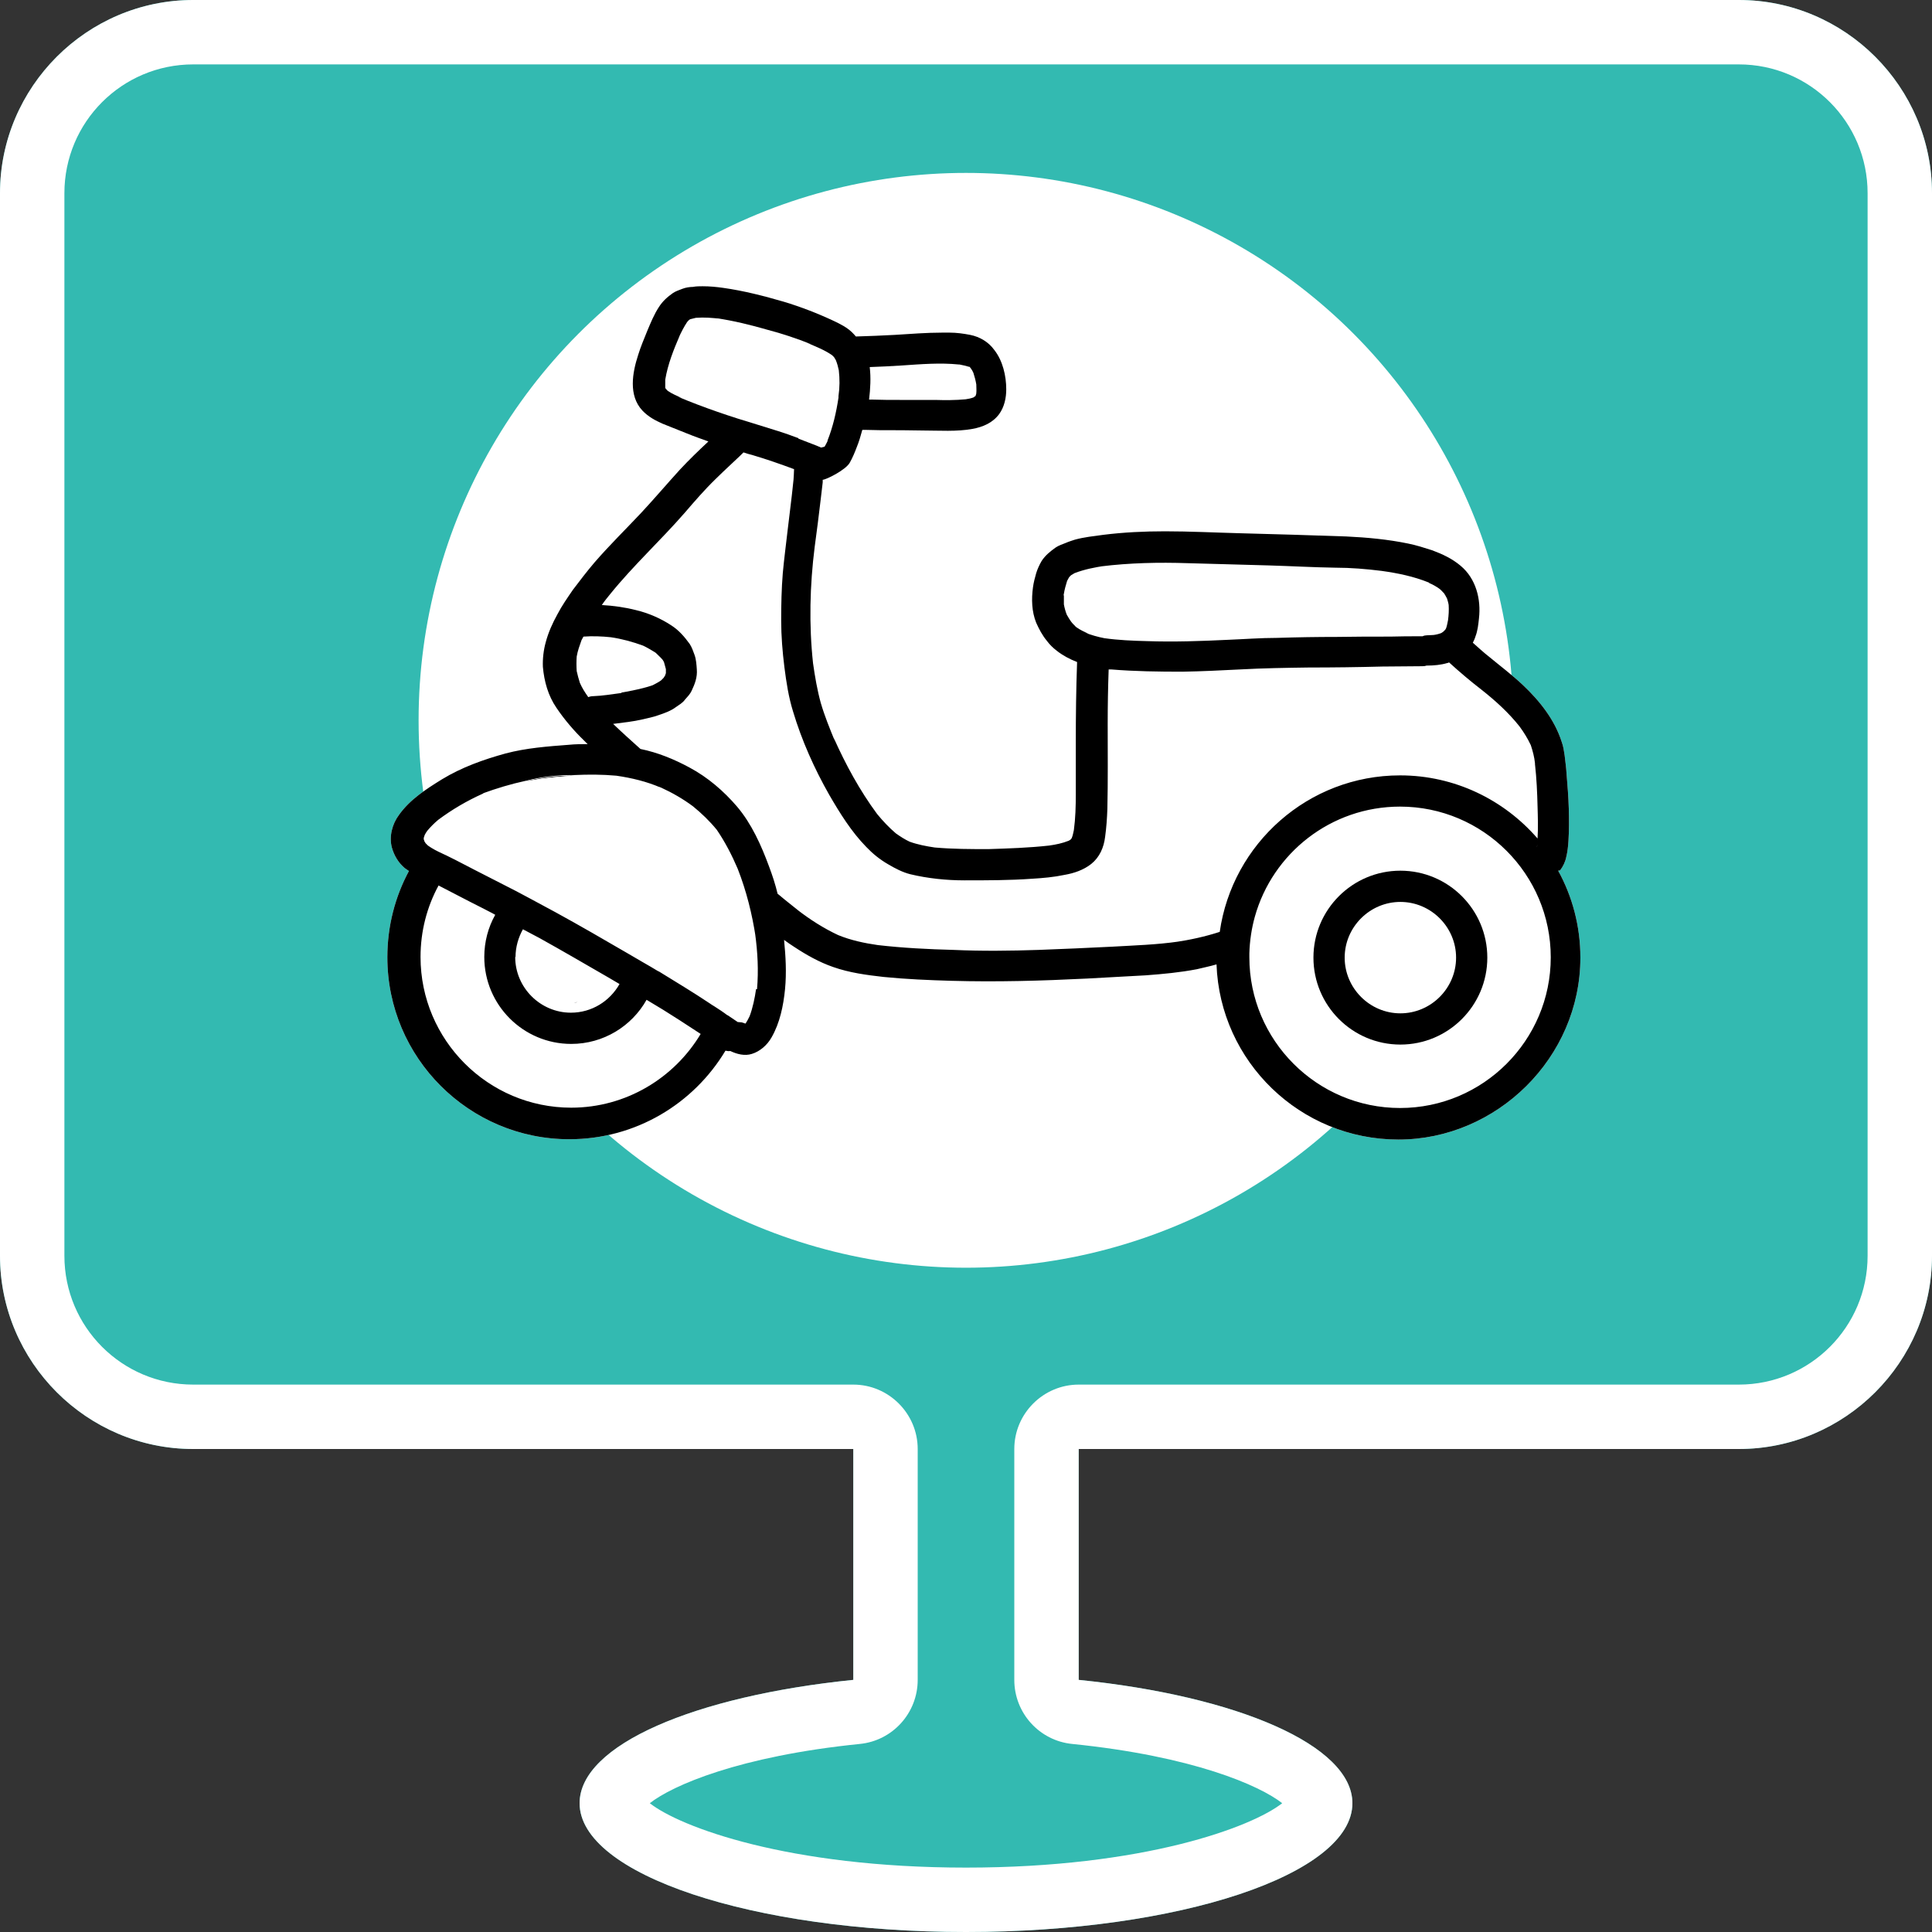
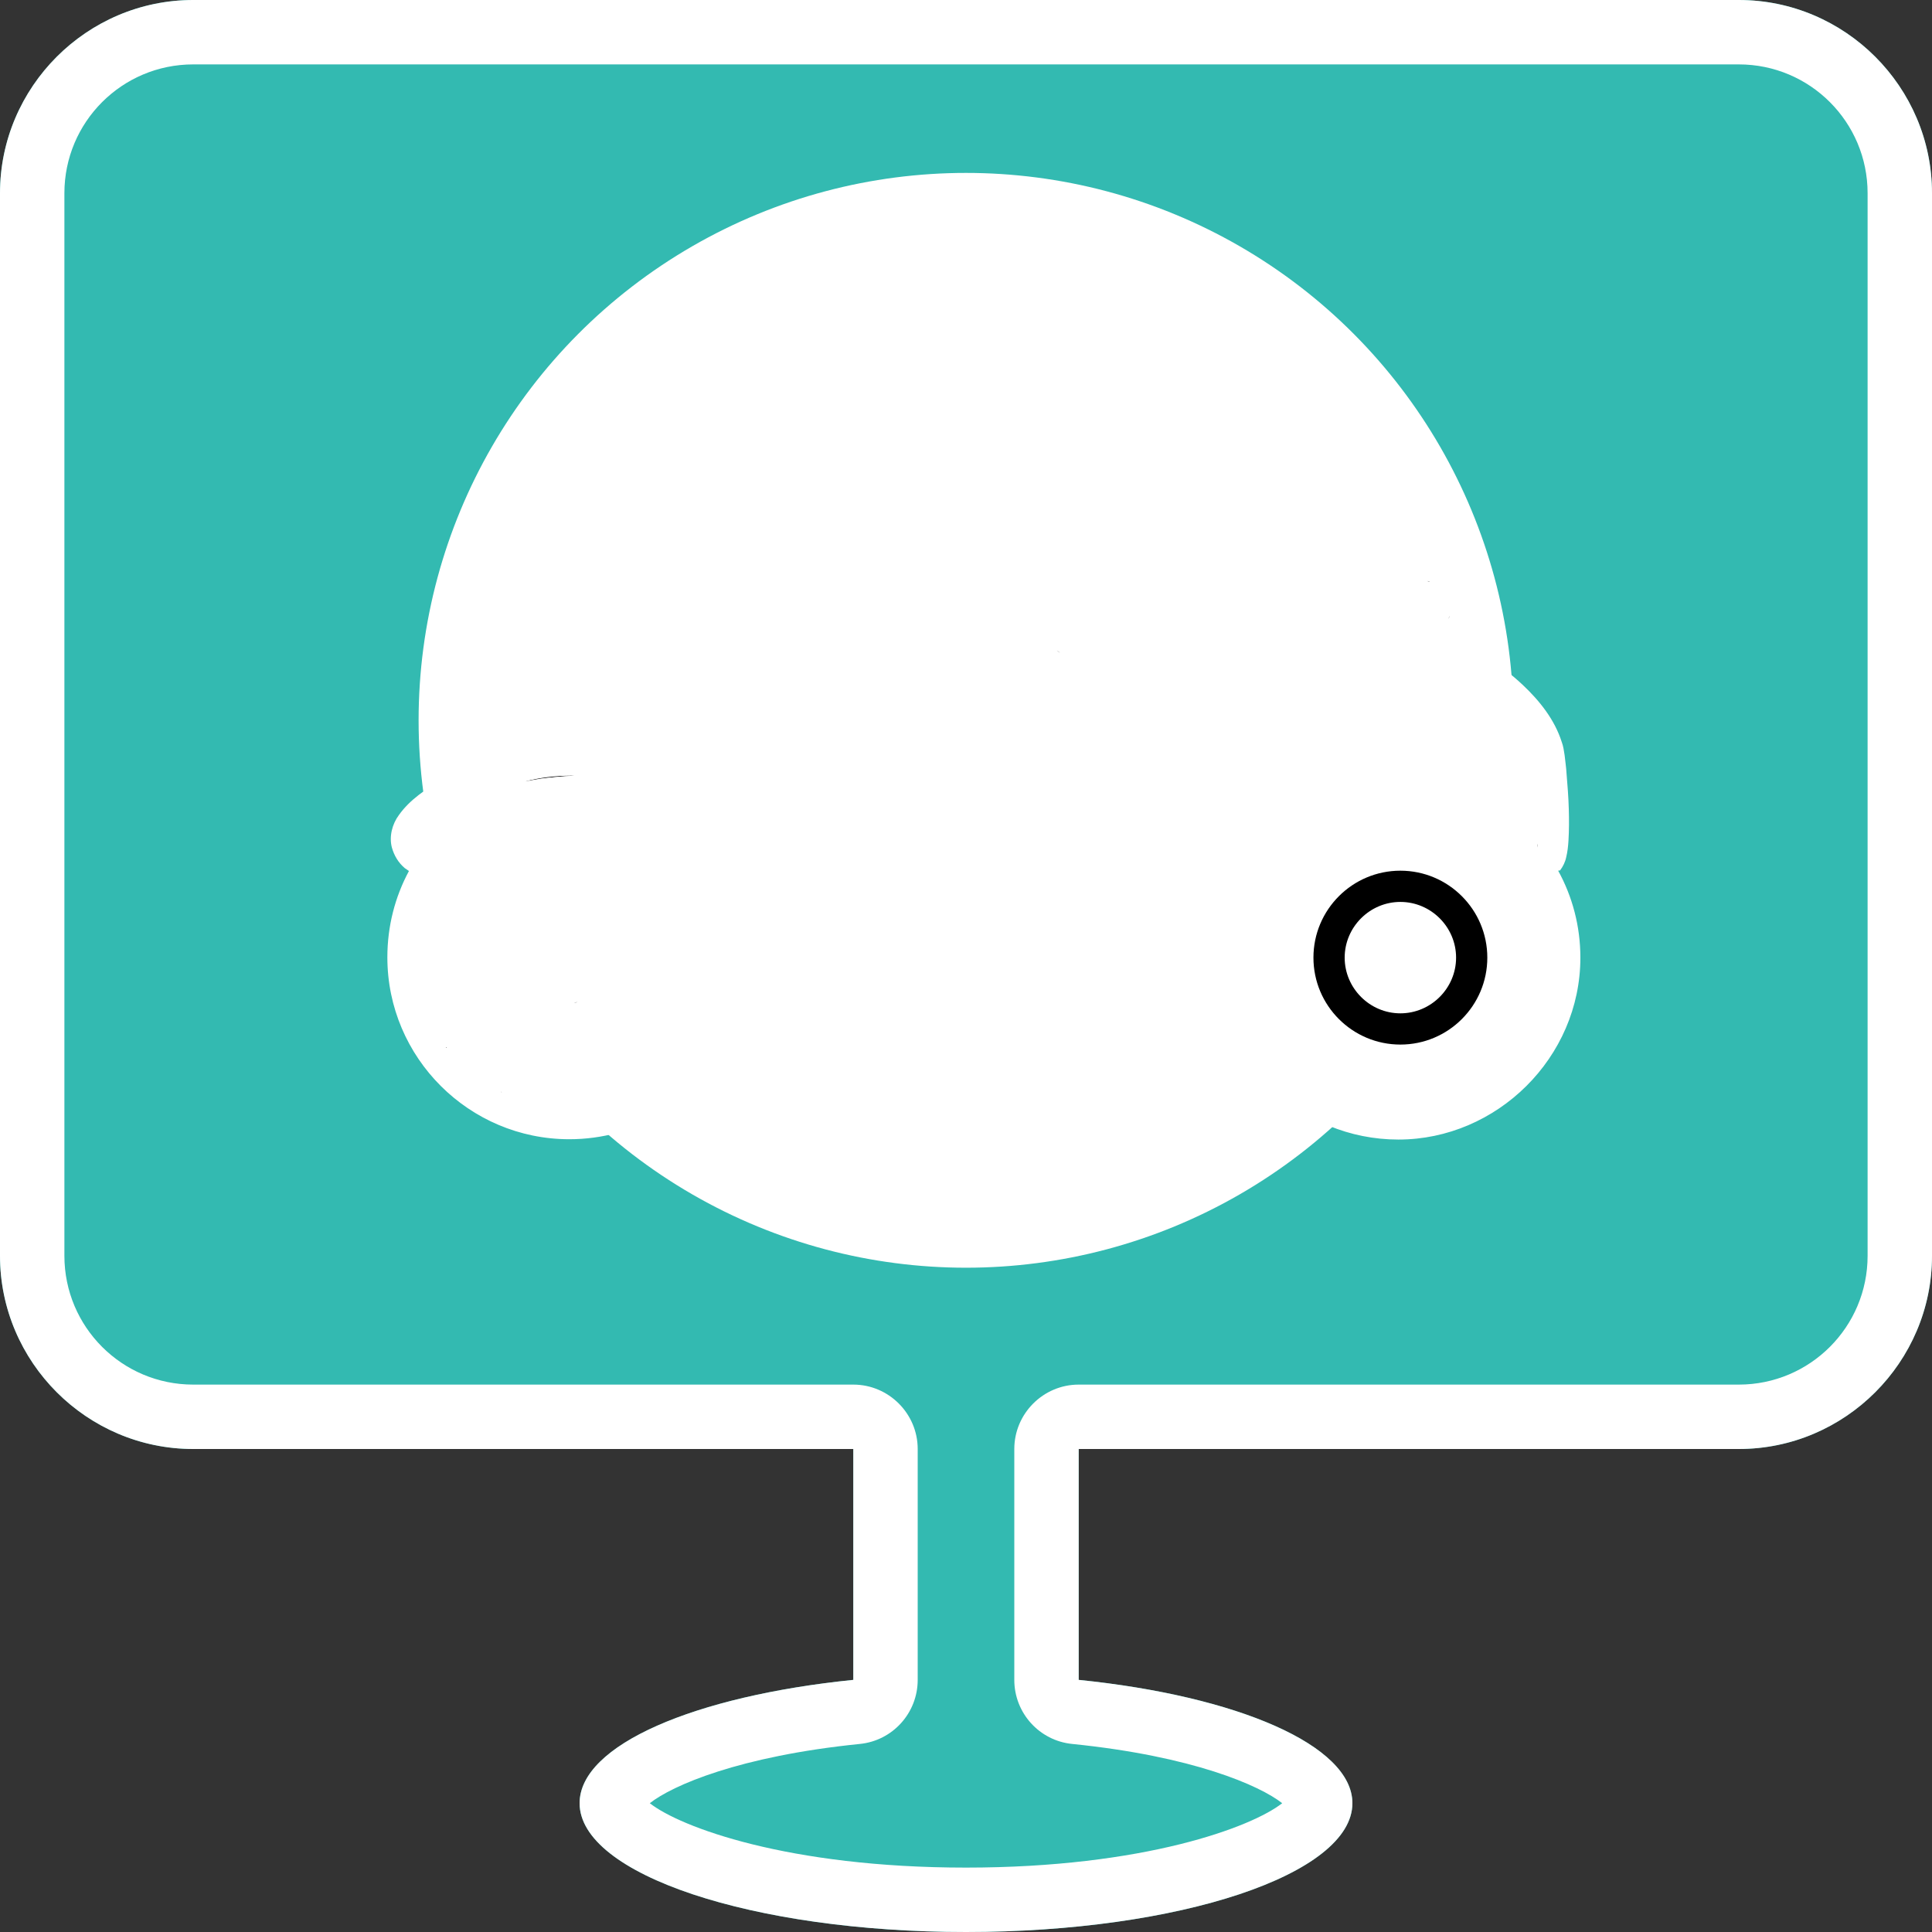
<svg xmlns="http://www.w3.org/2000/svg" viewBox="0 0 60 60">
  <rect x="0" y="0" width="60" height="60" fill="#333333" stroke="none" />
  <defs>
    <style>.c{fill:none;}.d{fill:#fff;}.e{fill:#33bab1;fill-rule:evenodd;}</style>
  </defs>
  <g id="a">
    <path class="e" d="M54,0H6C2.7,0,0,2.7,0,6V39c0,3.3,2.7,6,6,6H26.5v7.17c-4.92,.5-8.5,2.02-8.5,3.83,0,2.21,5.37,4,12,4s12-1.79,12-4c0-1.8-3.58-3.33-8.5-3.83v-7.17h20.5c3.3,0,6-2.7,6-6V6c0-3.3-2.7-6-6-6Z" />
    <circle class="d" cx="30" cy="22.37" r="17" />
    <path class="d" d="M54,2c2.21,0,4,1.79,4,4V39c0,2.21-1.79,4-4,4h-20.5c-1.1,0-2,.9-2,2v7.17c0,1.03,.78,1.89,1.8,1.99,3.75,.38,5.82,1.29,6.52,1.84-.94,.74-4.29,2-9.82,2s-8.88-1.26-9.82-2c.7-.55,2.77-1.46,6.52-1.84,1.02-.1,1.8-.96,1.8-1.99v-7.17c0-1.1-.9-2-2-2H6c-2.21,0-4-1.79-4-4V6c0-2.21,1.79-4,4-4H54m0-2H6C2.7,0,0,2.7,0,6V39c0,3.3,2.7,6,6,6H26.5v7.17c-4.92,.5-8.5,2.02-8.5,3.83,0,2.21,5.37,4,12,4s12-1.79,12-4c0-1.8-3.58-3.33-8.5-3.83v-7.17h20.5c3.3,0,6-2.7,6-6V6c0-3.3-2.7-6-6-6h0Z" />
    <g>
      <path class="d" d="M48.45,27.03c.09-.12,.16-.26,.19-.41,.04-.16,.06-.34,.07-.51,.02-.33,.02-.66,.01-.99-.01-.37-.04-.73-.07-1.1-.01-.19-.04-.38-.06-.57-.02-.13-.04-.28-.09-.41-.22-.69-.68-1.27-1.21-1.77-.33-.31-.69-.58-1.04-.87-.18-.14-.34-.29-.51-.44,.03-.06,.06-.12,.08-.19,.07-.18,.09-.37,.11-.56,.07-.6-.09-1.24-.57-1.64-.26-.22-.56-.36-.88-.48-.25-.08-.5-.16-.75-.21-.63-.13-1.28-.19-1.92-.22-1.1-.04-2.2-.07-3.31-.1-.77-.02-1.55-.06-2.32-.06-.64,0-1.28,.03-1.92,.11-.29,.04-.59,.07-.88,.15-.09,.03-.19,.06-.28,.1-.1,.04-.22,.08-.31,.14-.17,.12-.33,.25-.44,.42-.07,.12-.13,.25-.17,.38-.04,.14-.08,.29-.1,.44-.05,.37-.04,.75,.1,1.1,.09,.2,.19,.39,.33,.56,.09,.12,.19,.22,.31,.31,.19,.15,.4,.26,.63,.35-.03,.83-.04,1.66-.04,2.49,0,.54,0,1.07,0,1.61,0,.38-.01,.75-.06,1.12-.02,.08-.03,.16-.06,.23,0,.02-.02,.03-.03,.05l-.02,.02s-.03,.02-.05,.03c-.2,.08-.4,.12-.61,.15-.63,.07-1.26,.09-1.88,.11-.56,0-1.11,0-1.67-.05-.27-.04-.53-.09-.78-.18-.15-.07-.29-.16-.43-.26-.21-.18-.4-.38-.58-.6-.54-.73-.98-1.54-1.35-2.37l.04,.11c-.16-.39-.32-.78-.44-1.19-.11-.4-.18-.81-.24-1.23-.13-1.2-.1-2.42,.05-3.61,.07-.5,.13-1,.19-1.5,.02-.17,.04-.34,.06-.51v-.08c.1,0,.71-.3,.84-.53,.09-.16,.16-.33,.22-.49,.07-.17,.12-.35,.17-.53,.03,0,.05,0,.08,0,.16,0,.32,.01,.48,.01,.45,0,.89,0,1.34,.01,.5,0,1.02,.04,1.52-.05,.33-.06,.63-.19,.83-.46,.16-.22,.22-.5,.22-.77,0-.42-.11-.89-.37-1.22-.18-.25-.45-.41-.75-.47-.21-.04-.42-.07-.64-.07-.08,0-.15,0-.23,0-.49,0-.98,.04-1.47,.07-.4,.02-.8,.04-1.21,.05-.04-.05-.08-.09-.13-.14-.16-.15-.36-.25-.55-.34-.51-.24-1.03-.44-1.56-.6-.62-.18-1.24-.34-1.88-.43-.21-.03-.42-.05-.64-.05-.1,0-.2,0-.3,.02-.1,0-.23,.02-.33,.06-.1,.04-.2,.07-.29,.13-.17,.12-.32,.25-.44,.44-.15,.23-.25,.48-.36,.74-.1,.25-.2,.48-.28,.74-.18,.55-.31,1.26,.13,1.73,.18,.19,.4,.31,.63,.41,.25,.1,.5,.2,.75,.3,.22,.09,.45,.17,.67,.25-.3,.28-.6,.57-.88,.87-.41,.45-.8,.91-1.21,1.35-.48,.51-.98,1-1.44,1.53-.24,.28-.46,.57-.68,.86-.17,.25-.34,.49-.48,.76-.15,.27-.28,.56-.36,.86-.07,.25-.1,.52-.09,.77,.04,.45,.16,.89,.42,1.27,.25,.37,.54,.71,.86,1.02,.04,.04,.07,.07,.11,.11-.19,0-.39,0-.58,.02-.66,.05-1.33,.1-1.97,.27-.69,.19-1.36,.43-1.97,.8-.5,.31-1,.63-1.34,1.11-.21,.28-.31,.67-.22,1.01,.07,.25,.2,.47,.4,.64,.04,.03,.09,.06,.13,.09-.43,.8-.67,1.71-.67,2.68,0,3.12,2.54,5.65,5.65,5.65,2.06,0,3.86-1.1,4.85-2.75,.05,.01,.1,.02,.15,.01,.21,.1,.45,.16,.67,.09,.26-.08,.48-.28,.61-.51,.26-.45,.37-.99,.42-1.5,.05-.52,.02-1.02-.03-1.53,.11,.08,.21,.15,.32,.22,.38,.25,.77,.47,1.2,.62,.51,.18,1.04,.25,1.57,.31,.7,.07,1.41,.1,2.11,.12,1.4,.04,2.81,0,4.21-.07,.6-.03,1.21-.07,1.82-.1,.54-.04,1.07-.09,1.59-.19,.2-.05,.41-.09,.61-.15,.11,3.02,2.6,5.44,5.65,5.44s5.65-2.54,5.65-5.65c0-.98-.25-1.9-.69-2.7Z" />
      <g>
        <path class="c" d="M21.37,9.97h0l-.02,.03,.02-.03h0Z" />
        <polygon class="c" points="30.28 12.34 30.28 12.34 30.28 12.34 30.28 12.34" />
        <path class="c" d="M21.39,9.96h0Z" />
        <path class="c" d="M21.37,9.97v0h0Z" />
        <path class="c" d="M26.05,12.29v.02h0v-.02Z" />
        <path class="c" d="M26.04,12.41s0-.07,.01-.1v.05s-.01,.04-.01,.05Z" />
        <polygon class="c" points="21.37 9.97 21.37 9.97 21.37 9.97 21.37 9.97" />
        <path class="c" d="M19.29,21.51s.65-.1,1.02-.25l-.05,.02c.09-.05,.18-.09,.27-.15,.03-.03,.05-.05,.08-.08,.02-.03,.03-.05,.05-.08,0-.02,.01-.04,.02-.06,0-.04,0-.09,0-.13-.02-.08-.04-.15-.06-.22-.02-.03-.03-.06-.05-.08-.07-.08-.14-.14-.21-.21-.13-.08-.26-.16-.39-.22-.33-.12-.66-.21-1-.26-.28-.03-.57-.04-.85-.02-.02,.04-.04,.07-.06,.11-.06,.17-.12,.33-.15,.51-.01,.15-.01,.29,0,.45,.03,.13,.06,.25,.1,.37,.07,.16,.16,.3,.26,.44,.05-.02,.1-.03,.15-.03,.29-.01,.59-.06,.89-.1Z" />
        <path class="c" d="M47.68,23.68v0Z" />
        <path class="c" d="M44.87,19.58h0Z" />
        <path class="c" d="M47.68,23.75h0Z" />
        <path class="c" d="M33.04,18.37v.05h0s0-.04,0-.05Z" />
        <path class="c" d="M44.87,19.58l.03-.02h0l-.03,.02h0Z" />
        <path class="c" d="M33.81,19.68s-.07-.03-.12-.04c.2,.08,.4,.14,.62,.18,.43,.06,.88,.07,1.31,.09,.84,.03,1.68,0,2.52-.04,.51-.02,1.03-.05,1.53-.06,.63-.01,1.24-.02,1.86-.03,.55,0,1.1,0,1.66-.01,.32,0,.63-.01,.95-.01,.02,0,.03,0,.05,0,.04-.01,.08-.02,.13-.03,.07,0,.14,0,.21-.01,.08-.02,.16-.04,.24-.06,.02-.01,.04-.02,.06-.04,.02-.02,.04-.04,.06-.06,.01-.02,.02-.04,.03-.05,.03-.09,.05-.18,.07-.28v.03c.02-.16,.02-.32,.01-.48-.02-.07-.03-.13-.05-.2-.03-.06-.06-.11-.09-.16-.04-.05-.09-.1-.14-.14-.11-.07-.22-.14-.34-.19-.46-.19-.96-.29-1.46-.36h0c-.48-.06-.96-.09-1.44-.1-.69-.01-1.37-.05-2.06-.07-.84-.02-1.68-.05-2.53-.07-.89-.02-1.8,0-2.69,.1,.04,0,.09-.01,.13-.02-.32,.05-.64,.11-.95,.23-.04,.02-.07,.04-.1,.06-.02,.02-.05,.04-.07,.07-.02,.03-.04,.07-.06,.11-.05,.13-.08,.27-.1,.4h0c0,.12,0,.23,0,.34,.02,.11,.05,.22,.09,.32,.04,.07,.08,.14,.13,.21,.06,.07,.12,.13,.18,.19h0c.11,.08,.24,.14,.37,.2Z" />
        <polygon class="c" points="44.9 19.56 44.91 19.55 44.9 19.55 44.9 19.56" />
        <path class="c" d="M33.36,19.43s.05,.04,.08,.06h0s-.05-.04-.08-.06Z" />
        <path class="c" d="M33.03,18.5s0-.04,.01-.07h0s0,.04-.01,.07Z" />
        <path class="c" d="M23.16,31.8h0Z" />
        <polygon class="c" points="23.19 31.81 23.21 31.81 23.19 31.81 23.19 31.81" />
        <path class="d" d="M20.09,31.07c-.46,.81-1.34,1.37-2.34,1.37-1.49,0-2.7-1.21-2.7-2.7,0-.48,.13-.92,.34-1.31-.15-.08-.29-.15-.44-.23-.44-.22-.88-.45-1.32-.68-.36,.66-.56,1.42-.56,2.22,0,2.58,2.1,4.68,4.68,4.68,1.71,0,3.21-.92,4.02-2.29-.22-.14-.44-.29-.66-.43-.33-.22-.68-.42-1.02-.63Z" />
        <path class="d" d="M16.75,29.15c-.17-.09-.34-.18-.51-.27-.15,.25-.23,.55-.23,.86,0,.95,.78,1.73,1.73,1.73,.65,0,1.21-.36,1.51-.89-.11-.07-.23-.13-.34-.2-.72-.41-1.43-.83-2.15-1.23Zm1.07,1.99s.08-.01,.12-.02c-.04,0-.08,.01-.12,.02Z" />
        <path d="M16.72,24.19c.37-.05,.74-.08,1.11-.1-.03,0-.06,0-.09,0-.49,0-.98,.06-1.43,.18,.16-.03,.32-.06,.49-.09-.02,0-.05,0-.08,0Z" />
        <path d="M13.87,32.54h0l-.02-.02v.02Z" />
        <path d="M15.58,33.92h.02s-.03,0-.05-.01h.02Z" />
        <path d="M17.94,31.12s-.08,.01-.12,.02c.04,0,.08-.01,.12-.02Z" />
        <path d="M32.92,20.27s-.04-.03-.07-.05l-.03-.02s.06,.05,.1,.07Z" />
        <path d="M44.99,19.22s.01-.06,.02-.1c0,.03-.01,.07-.02,.1Z" />
        <path d="M44.32,18.04s.04,.02,.06,.03h.02s-.05-.02-.08-.03Z" />
        <polygon points="33.44 19.49 33.44 19.49 33.44 19.49 33.44 19.49" />
        <path d="M33.04,18.43h0Z" />
        <path d="M47.68,23.73v0h0Z" />
        <path d="M25.7,13.7h0Z" />
        <path d="M26.05,12.31h0v0Z" />
        <polygon class="d" points="23.16 31.8 23.16 31.8 23.16 31.8 23.16 31.8 23.16 31.8" />
        <path class="d" d="M23.4,29.74c0,.71-.13,1.39-.37,2.02,.02,0,.05,.01,.07,.02h.03l.03,.02c.05-.07,.09-.15,.13-.23,.1-.27,.16-.56,.2-.84,.06-.58,.02-1.15-.06-1.73,0,.04,.01,.09,.02,.13-.11-.73-.29-1.45-.56-2.14-.18-.42-.39-.83-.65-1.21-.22-.27-.47-.51-.74-.73-.31-.23-.64-.42-.99-.58-.44-.19-.9-.3-1.38-.37-.43-.04-.87-.04-1.3-.02,3.08,.05,5.57,2.56,5.57,5.65Z" />
        <polygon class="d" points="23.15 31.8 23.16 31.8 23.16 31.8 23.15 31.8 23.15 31.8" />
        <path class="d" d="M23.1,31.78s.03,.01,.05,.02h-.02s-.02-.02-.03-.02Z" />
        <path class="d" d="M16.31,24.27c-.45,.09-.89,.23-1.33,.4-.49,.22-.95,.49-1.38,.81-.12,.1-.24,.22-.34,.34-.03,.04-.05,.08-.08,.13-.01,.03-.02,.06-.03,.09v.05s0,.04,.02,.06c0,.02,.02,.03,.03,.05,.02,.03,.05,.05,.08,.07h0c.75-.96,1.81-1.68,3.02-1.99Z" />
        <path class="d" d="M16.01,27.68c.47-.4,1.07-.63,1.73-.63,1.49,0,2.7,1.21,2.7,2.7,0,.14-.01,.28-.04,.41l.06,.03c.53,.31,1.05,.64,1.56,.98,.05,.03,.1,.06,.14,.09,.16-.48,.25-.99,.25-1.52,0-2.58-2.1-4.68-4.68-4.68-1.44,0-2.72,.65-3.58,1.67,.19,.1,.37,.19,.56,.29,.43,.22,.86,.44,1.29,.66Z" />
        <g>
          <path class="d" d="M17.83,24.09c-.35,.02-.69,.05-1.04,.1-.16,.02-.32,.05-.48,.09-1.22,.32-2.27,1.03-3.02,2,.13,.09,.28,.17,.43,.24,.05,.02,.1,.05,.15,.07,.1,.05,.2,.1,.3,.15,.86-1.02,2.15-1.67,3.58-1.67,2.58,0,4.68,2.1,4.68,4.68,0,.53-.09,1.04-.25,1.52,.14,.09,.27,.18,.41,.27h.01c.11,.08,.21,.15,.31,.21,.04,0,.08,0,.12,.01,.24-.63,.37-1.31,.37-2.02,0-3.09-2.49-5.6-5.57-5.65Z" />
          <path class="d" d="M16.72,24.19s.05,0,.07,0h0s-.05,0-.08,0Z" />
        </g>
        <path class="d" d="M17.74,28.01c-.27,0-.53,.07-.76,.18,.09,.05,.17,.09,.26,.14,.75,.41,1.49,.84,2.23,1.27-.07-.89-.81-1.59-1.72-1.59Z" />
        <path class="d" d="M17.74,27.04c-.66,0-1.27,.24-1.73,.63,.16,.08,.32,.16,.47,.25,.17,.09,.33,.18,.5,.27,.23-.11,.49-.18,.76-.18,.91,0,1.65,.7,1.72,1.59,.16,.09,.32,.19,.48,.28,.15,.09,.3,.18,.46,.27,.02-.14,.04-.27,.04-.41,0-1.49-1.21-2.7-2.7-2.7Z" />
        <path class="d" d="M20.45,24.45s.04,.02,.06,.03h0s-.05-.02-.07-.03Z" />
        <path class="d" d="M14.9,24.7s.06-.02,.08-.03h.03l-.11,.03Z" />
        <path class="d" d="M23.08,31.77h.02s.02,.01,.03,.02l-.05-.02Z" />
        <path class="d" d="M23.15,31.8h0Z" />
        <path class="d" d="M43.49,25.05c-2.15,0-3.96,1.45-4.51,3.42-.1,.36-.16,.75-.17,1.14,0,.04,0,.08,0,.12,0,2.58,2.1,4.68,4.68,4.68s4.68-2.1,4.68-4.68-2.1-4.68-4.68-4.68Zm0,7.38c-1.49,0-2.7-1.21-2.7-2.7s1.21-2.7,2.7-2.7,2.7,1.21,2.7,2.7-1.21,2.7-2.7,2.7Z" />
        <path d="M38.27,28.81s-.03,.01-.05,.02h0l.05-.02Z" />
        <path d="M47.76,26.2s-.01,.08-.02,.12c0-.04,.01-.08,.02-.12Z" />
        <g>
          <path class="c" d="M44.87,19.58l-.02,.02h.02v-.02Z" />
          <path class="c" d="M19.29,21.51s.62-.1,.98-.23c.09-.05,.18-.09,.26-.15,.03-.03,.05-.05,.08-.08,.02-.03,.03-.05,.05-.08,0-.02,.01-.04,.02-.06,0-.04,0-.09,0-.13-.02-.08-.04-.15-.06-.22-.02-.03-.03-.06-.05-.08-.07-.08-.14-.14-.21-.21-.13-.08-.26-.16-.39-.22-.33-.12-.66-.21-1-.26-.28-.03-.57-.04-.85-.02-.02,.04-.04,.07-.06,.11-.06,.17-.12,.33-.15,.51-.01,.15-.01,.29,0,.45,.03,.13,.06,.25,.1,.37,.07,.16,.16,.3,.26,.44,.05-.02,.1-.03,.15-.03,.29-.01,.59-.06,.89-.1Z" />
          <path class="c" d="M29.79,11.32h0s-.02,0,0,0Z" />
          <path class="c" d="M44.87,19.58l.03-.02h0l-.03,.02h0Z" />
          <polygon class="c" points="30.28 12.34 30.28 12.34 30.28 12.34 30.28 12.34" />
          <path class="c" d="M44.32,18.04s.04,.02,.06,.03h.02s-.05-.02-.08-.03Z" />
          <path class="c" d="M33.69,19.64c.2,.08,.4,.14,.62,.18,.43,.06,.88,.07,1.31,.09,.84,.03,1.68,0,2.52-.04,.51-.02,1.03-.05,1.53-.06,.63-.01,1.24-.02,1.86-.03,.55,0,1.1,0,1.66-.01,.32,0,.63-.01,.95-.01,.02,0,.03,0,.05,0,.04-.01,.08-.02,.13-.03,.07,0,.14,0,.21-.01,.08-.02,.16-.04,.24-.06,.02-.01,.04-.02,.06-.04,.02-.02,.04-.04,.06-.06,.01-.02,.02-.04,.03-.05,.03-.08,.05-.17,.06-.25,.02-.16,.03-.32,.02-.47-.02-.07-.03-.13-.05-.2-.03-.06-.06-.11-.09-.16-.04-.05-.09-.1-.14-.14-.11-.07-.22-.14-.34-.19-.46-.19-.96-.29-1.46-.36h0c-.48-.06-.96-.09-1.44-.1-.69-.01-1.37-.05-2.06-.07-.84-.02-1.68-.05-2.53-.07-.89-.02-1.8,0-2.69,.1,.04,0,.09-.01,.13-.02-.32,.05-.64,.11-.95,.23-.04,.02-.07,.04-.1,.06-.02,.02-.05,.04-.07,.07-.02,.03-.04,.07-.06,.11-.05,.13-.08,.27-.1,.4,0-.02,0-.03,0-.05v.05s-.01,.05-.01,.07c0-.02,0-.04,.01-.07,0,.11,0,.22,0,.33,.02,.11,.05,.22,.09,.32,.04,.07,.08,.14,.13,.21,.06,.07,.12,.13,.18,.19-.02-.02-.05-.04-.08-.06,.03,.02,.05,.04,.08,.06h0c.11,.08,.24,.14,.37,.2-.04-.01-.07-.03-.12-.04Z" />
          <polygon class="c" points="44.91 19.55 44.9 19.55 44.9 19.56 44.91 19.55" />
          <path class="c" d="M38.22,28.83l.05-.02s-.03,.01-.05,.02h0Z" />
          <path class="c" d="M23.45,29.14c-.11-.73-.29-1.45-.56-2.14-.18-.42-.39-.83-.65-1.21-.22-.27-.47-.51-.74-.73-.31-.23-.64-.42-.99-.58-.44-.19-.9-.3-1.38-.37-.43-.04-.87-.04-1.3-.02-.03,0-.06,0-.09,0-.49,0-.98,.06-1.43,.18-.45,.09-.89,.23-1.33,.4-.49,.22-.95,.49-1.38,.81-.12,.1-.24,.22-.34,.34-.03,.04-.05,.08-.08,.13-.01,.03-.02,.06-.03,.09v.05s0,.04,.02,.06c0,.02,.02,.03,.03,.05,.02,.03,.05,.05,.08,.07h0c.13,.1,.28,.17,.43,.24,.05,.02,.1,.05,.15,.07,.1,.05,.2,.1,.3,.15,.19,.1,.37,.19,.56,.29,.43,.22,.86,.44,1.29,.66,.16,.08,.32,.16,.47,.25,.17,.09,.33,.18,.5,.27,.09,.05,.17,.09,.26,.14,.75,.41,1.49,.84,2.23,1.27,.16,.09,.32,.19,.48,.28,.15,.09,.3,.18,.46,.27l.06,.03c.53,.31,1.05,.64,1.56,.98,.05,.03,.1,.06,.14,.09,.14,.09,.27,.18,.41,.27h.01c.11,.08,.21,.15,.31,.21,.04,0,.08,0,.12,.01,.02,0,.05,.01,.07,.02,.02,0,.03,.01,.05,.02h0c.05-.07,.09-.15,.13-.23,.1-.27,.16-.56,.2-.84,.06-.58,.02-1.15-.06-1.73,0,.04,.01,.09,.02,.13Z" />
          <path class="c" d="M47.74,26.31s.01-.08,.02-.12c0,.04-.01,.08-.02,.12Z" />
          <path class="c" d="M43.49,25.05c-2.15,0-3.96,1.45-4.51,3.42-.1,.36-.16,.75-.17,1.14,0,.04,0,.08,0,.12,0,2.58,2.1,4.68,4.68,4.68s4.68-2.1,4.68-4.68-2.1-4.68-4.68-4.68Z" />
          <path class="c" d="M20.45,24.45s.04,.02,.06,.03h0s-.05-.02-.07-.03Z" />
          <path class="c" d="M13.87,32.54h0l-.02-.02v.02Z" />
          <path class="c" d="M20.09,31.07c-.46,.81-1.34,1.37-2.34,1.37-1.49,0-2.7-1.21-2.7-2.7,0-.48,.13-.92,.34-1.31-.15-.08-.29-.15-.44-.23-.44-.22-.88-.45-1.32-.68-.36,.66-.56,1.42-.56,2.22,0,2.58,2.1,4.68,4.68,4.68,1.71,0,3.21-.92,4.02-2.29-.22-.14-.44-.29-.66-.43-.33-.22-.68-.42-1.02-.63Z" />
          <path class="c" d="M14.9,24.7s.06-.02,.08-.03h.03l-.11,.03Z" />
          <path class="c" d="M19.25,30.58c-.11-.07-.23-.13-.34-.2-.72-.41-1.43-.83-2.15-1.23-.17-.09-.34-.18-.51-.27-.15,.25-.23,.55-.23,.86,0,.95,.78,1.73,1.73,1.73,.65,0,1.21-.36,1.51-.89Z" />
          <path class="c" d="M15.58,33.92h.02s-.03,0-.05-.01h.02Z" />
          <polygon class="c" points="23.19 31.81 23.21 31.81 23.19 31.81 23.19 31.81" />
          <path class="c" d="M23.16,31.8h0Z" />
          <path class="c" d="M27.1,12.42c.28,0,.56,.01,.83,.01,.37,0,.73,0,1.1,0,.32,0,.63,0,.95-.02,.09-.01,.17-.03,.25-.06l.03-.02h.02s.02-.08,.03-.12c0-.09,0-.18,0-.27-.02-.13-.05-.25-.09-.36-.02-.05-.05-.1-.08-.14-.01-.01-.03-.03-.04-.04h-.02c-.1-.04-.19-.06-.29-.08-.59-.06-1.18,0-1.77,.03-.34,.02-.68,.04-1.01,.05,.04,.33,.02,.67-.02,1.01,.04,0,.08,0,.12,0Z" />
          <path d="M29.79,11.32h0Z" />
        </g>
        <circle class="d" cx="43.49" cy="29.74" r="1.73" />
        <path d="M43.49,27.04c-1.49,0-2.7,1.21-2.7,2.7s1.21,2.7,2.7,2.7,2.7-1.21,2.7-2.7-1.21-2.7-2.7-2.7Zm0,4.43c-.95,0-1.73-.78-1.73-1.73s.78-1.73,1.73-1.73,1.73,.78,1.73,1.73-.78,1.73-1.73,1.73Z" />
      </g>
      <g>
        <path class="c" d="M13.87,32.54h0l-.02-.02v.02Z" />
        <path class="c" d="M19.29,21.51s.62-.1,.98-.23c.09-.05,.18-.09,.26-.15,.03-.03,.05-.05,.08-.08,.02-.03,.03-.05,.05-.08,0-.02,.01-.04,.02-.06,0-.04,0-.09,0-.13-.02-.08-.04-.15-.06-.22-.02-.03-.03-.06-.05-.08-.07-.08-.14-.14-.21-.21-.13-.08-.26-.16-.39-.22-.33-.12-.66-.21-1-.26-.28-.03-.57-.04-.85-.02-.02,.04-.04,.07-.06,.11-.06,.17-.12,.33-.15,.51-.01,.15-.01,.29,0,.45,.03,.13,.06,.25,.1,.37,.07,.16,.16,.3,.26,.44,.05-.02,.1-.03,.15-.03,.29-.01,.59-.06,.89-.1Z" />
        <path class="c" d="M29.78,11.32s-.02,0,0,0h0s-.04,0-.02,0Z" />
        <path class="c" d="M27.1,12.42c.28,0,.56,.01,.83,.01,.37,0,.73,0,1.1,0,.32,0,.63,0,.95-.02,.09-.01,.17-.03,.25-.06l.03-.02h.02s.02-.08,.03-.12c0-.09,0-.18,0-.27-.02-.13-.05-.25-.09-.36-.02-.05-.05-.1-.08-.14-.01-.01-.03-.03-.04-.04h-.02c-.1-.04-.19-.06-.29-.08-.59-.06-1.18,0-1.77,.03-.34,.02-.68,.04-1.01,.05,.04,.33,.02,.67-.02,1.01,.04,0,.08,0,.12,0Z" />
        <path class="c" d="M44.87,19.58l-.02,.02h.02v-.02Z" />
        <polygon class="c" points="30.28 12.34 30.28 12.34 30.28 12.34 30.28 12.34" />
-         <path class="c" d="M44.32,18.04s.04,.02,.06,.03h.02s-.05-.02-.08-.03Z" />
        <path class="c" d="M44.87,19.58l.03-.02h0l-.03,.02h0Z" />
        <polygon class="c" points="44.91 19.55 44.9 19.55 44.9 19.56 44.91 19.55" />
        <path class="c" d="M33.69,19.64c.2,.08,.4,.14,.62,.18,.43,.06,.88,.07,1.31,.09,.84,.03,1.68,0,2.52-.04,.51-.02,1.03-.05,1.53-.06,.63-.01,1.24-.02,1.86-.03,.55,0,1.1,0,1.66-.01,.32,0,.63-.01,.95-.01,.02,0,.03,0,.05,0,.04-.01,.08-.02,.13-.03,.07,0,.14,0,.21-.01,.08-.02,.16-.04,.24-.06,.02-.01,.04-.02,.06-.04,.02-.02,.04-.04,.06-.06,.01-.02,.02-.04,.03-.05,.03-.08,.05-.17,.06-.25,.02-.16,.03-.32,.02-.47-.02-.07-.03-.13-.05-.2-.03-.06-.06-.11-.09-.16-.04-.05-.09-.1-.14-.14-.11-.07-.22-.14-.34-.19-.46-.19-.96-.29-1.46-.36h0c-.48-.06-.96-.09-1.44-.1-.69-.01-1.37-.05-2.06-.07-.84-.02-1.68-.05-2.53-.07-.89-.02-1.8,0-2.69,.1,.04,0,.09-.01,.13-.02-.32,.05-.64,.11-.95,.23-.04,.02-.07,.04-.1,.06-.02,.02-.05,.04-.07,.07-.02,.03-.04,.07-.06,.11-.05,.13-.08,.27-.1,.4,0-.02,0-.03,0-.05v.05s-.01,.05-.01,.07c0-.02,0-.04,.01-.07,0,.11,0,.22,0,.33,.02,.11,.05,.22,.09,.32,.04,.07,.08,.14,.13,.21,.06,.07,.12,.13,.18,.19-.02-.02-.05-.04-.08-.06,.03,.02,.05,.04,.08,.06h0c.11,.08,.24,.14,.37,.2-.04-.01-.07-.03-.12-.04Z" />
        <path class="c" d="M14.9,24.7s.06-.02,.08-.03h.03l-.11,.03Z" />
        <path class="c" d="M47.74,26.31s.01-.08,.02-.12c0,.04-.01,.08-.02,.12Z" />
        <path class="c" d="M38.22,28.83l.05-.02s-.03,.01-.05,.02h0Z" />
        <path class="c" d="M43.49,25.05c-2.15,0-3.96,1.45-4.51,3.42-.1,.36-.16,.75-.17,1.14,0,.04,0,.08,0,.12,0,2.58,2.1,4.68,4.68,4.68s4.68-2.1,4.68-4.68-2.1-4.68-4.68-4.68Z" />
        <path class="c" d="M23.45,29.14c-.11-.73-.29-1.45-.56-2.14-.18-.42-.39-.83-.65-1.21-.22-.27-.47-.51-.74-.73-.31-.23-.64-.42-.99-.58-.44-.19-.9-.3-1.38-.37-.43-.04-.87-.04-1.3-.02-.03,0-.06,0-.09,0-.49,0-.98,.06-1.43,.18-.45,.09-.89,.23-1.33,.4-.49,.22-.95,.49-1.38,.81-.12,.1-.24,.22-.34,.34-.03,.04-.05,.08-.08,.13-.01,.03-.02,.06-.03,.09v.05s0,.04,.02,.06c0,.02,.02,.03,.03,.05,.02,.03,.05,.05,.08,.07h0c.13,.1,.28,.17,.43,.24,.05,.02,.1,.05,.15,.07,.1,.05,.2,.1,.3,.15,.19,.1,.37,.19,.56,.29,.43,.22,.86,.44,1.29,.66,.16,.08,.32,.16,.47,.25,.17,.09,.33,.18,.5,.27,.09,.05,.17,.09,.26,.14,.75,.41,1.49,.84,2.23,1.27,.16,.09,.32,.19,.48,.28,.15,.09,.3,.18,.46,.27l.06,.03c.53,.31,1.05,.64,1.56,.98,.05,.03,.1,.06,.14,.09,.14,.09,.27,.18,.41,.27h.01c.11,.08,.21,.15,.31,.21,.04,0,.08,0,.12,.01,.02,0,.05,.01,.07,.02,.02,0,.03,.01,.05,.02h0c.05-.07,.09-.15,.13-.23,.1-.27,.16-.56,.2-.84,.06-.58,.02-1.15-.06-1.73,0,.04,.01,.09,.02,.13Z" />
        <path class="c" d="M23.16,31.8h0Z" />
        <path class="c" d="M20.45,24.45s.04,.02,.06,.03h0s-.05-.02-.07-.03Z" />
        <polygon class="c" points="23.19 31.81 23.21 31.81 23.19 31.81 23.19 31.81" />
        <path class="c" d="M19.25,30.58c-.11-.07-.23-.13-.34-.2-.72-.41-1.43-.83-2.15-1.23-.17-.09-.34-.18-.51-.27-.15,.25-.23,.55-.23,.86,0,.95,.78,1.73,1.73,1.73,.65,0,1.21-.36,1.51-.89Z" />
        <path class="c" d="M15.58,33.92h.02s-.03,0-.05-.01h.02Z" />
        <path class="c" d="M20.09,31.07c-.46,.81-1.34,1.37-2.34,1.37-1.49,0-2.7-1.21-2.7-2.7,0-.48,.13-.92,.34-1.31-.15-.08-.29-.15-.44-.23-.44-.22-.88-.45-1.32-.68-.36,.66-.56,1.42-.56,2.22,0,2.58,2.1,4.68,4.68,4.68,1.71,0,3.21-.92,4.02-2.29-.22-.14-.44-.29-.66-.43-.33-.22-.68-.42-1.02-.63Z" />
        <path class="d" d="M47.68,23.75h0v0h0Z" />
        <path class="d" d="M43.49,24.09c1.71,0,3.24,.76,4.27,1.96,.02-.33,.02-.66,0-.99-.01-.44-.03-.88-.08-1.32v-.03c-.03-.19-.08-.38-.14-.56-.09-.21-.21-.4-.35-.58-.34-.43-.76-.8-1.18-1.14-.35-.27-.69-.55-1.01-.85-.02,0-.04,.01-.05,.02-.19,.06-.42,.07-.63,.08h-.02s-.1,.02-.15,.02c-.41,0-.82,0-1.22,.01-.77,.01-1.53,.02-2.29,.03-.71,0-1.42,.02-2.13,.06-.6,.03-1.19,.05-1.79,.07-.74,0-1.48,0-2.21-.07-.03,0-.05,0-.08,0-.02,.56-.03,1.12-.03,1.69,0,.88,0,1.76-.01,2.64-.01,.29-.03,.58-.07,.87-.04,.33-.17,.63-.43,.84-.24,.19-.54,.29-.83,.34-.34,.07-.67,.1-1.01,.12-.69,.04-1.4,.05-2.1,.05-.56,0-1.13-.05-1.68-.19-.24-.06-.48-.17-.69-.31-.25-.15-.48-.34-.68-.54-.46-.48-.82-1.05-1.15-1.62-.46-.81-.86-1.68-1.12-2.58-.13-.45-.21-.91-.27-1.38-.06-.48-.09-.96-.1-1.45,0-.49,.01-.98,.05-1.47,.04-.44,.1-.89,.15-1.33,.04-.36,.09-.72,.13-1.08,.01-.12,.03-.24,.04-.37,.01-.12,.03-.45,.03-.45-.43-.17-.86-.31-1.3-.44-.09-.03-.18-.06-.27-.08-.04,.05-.62,.59-.87,.83-.34,.34-.65,.69-.96,1.05-.75,.86-1.59,1.63-2.31,2.53h0c-.09,.11-.17,.22-.26,.34,.36,.02,.72,.07,1.07,.16,.39,.1,.77,.27,1.1,.48,.23,.15,.4,.35,.56,.57,.07,.1,.1,.22,.15,.34,.05,.14,.06,.31,.07,.45,.01,.23-.07,.45-.16,.66-.04,.1-.13,.19-.21,.28-.07,.1-.19,.16-.28,.23-.16,.12-.36,.19-.54,.25-.16,.06-.33,.1-.49,.13-.3,.07-.6,.1-.91,.13h-.01c.28,.27,.57,.53,.85,.78h0c.54,.12,1.05,.34,1.53,.59,.56,.3,1.06,.72,1.47,1.21,.45,.53,.75,1.2,.99,1.85,.11,.28,.2,.57,.27,.86,.01,0,.02,.01,.03,.02,.21,.18,.41,.35,.63,.51-.01-.01-.03-.02-.04-.03,.39,.31,.81,.58,1.26,.78,.4,.16,.82,.25,1.23,.31,.78,.09,1.56,.13,2.35,.15,.89,.03,1.77,.02,2.65,0,.76-.02,1.52-.06,2.28-.1,.69-.04,1.39-.07,2.07-.16-.04,0-.09,.01-.13,.02,.47-.07,.94-.18,1.4-.32,.39-2.74,2.75-4.86,5.6-4.86Z" />
        <g>
          <path class="c" d="M44.87,19.58l-.02,.02h.02v-.02Z" />
-           <path class="c" d="M19.29,21.51s.62-.1,.98-.23c.09-.05,.18-.09,.26-.15,.03-.03,.05-.05,.08-.08,.02-.03,.03-.05,.05-.08,0-.02,.01-.04,.02-.06,0-.04,0-.09,0-.13-.02-.08-.04-.15-.06-.22-.02-.03-.03-.06-.05-.08-.07-.08-.14-.14-.21-.21-.13-.08-.26-.16-.39-.22-.33-.12-.66-.21-1-.26-.28-.03-.57-.04-.85-.02-.02,.04-.04,.07-.06,.11-.06,.17-.12,.33-.15,.51-.01,.15-.01,.29,0,.45,.03,.13,.06,.25,.1,.37,.07,.16,.16,.3,.26,.44,.05-.02,.1-.03,.15-.03,.29-.01,.59-.06,.89-.1Z" />
          <path class="c" d="M27.1,12.42c.28,0,.56,.01,.83,.01,.37,0,.73,0,1.1,0,.32,0,.63,0,.95-.02,.09-.01,.17-.03,.25-.06l.03-.02h.02s.02-.08,.03-.12c0-.09,0-.18,0-.27-.02-.13-.05-.25-.09-.36-.02-.05-.05-.1-.08-.14-.01-.01-.03-.03-.04-.04h-.02c-.1-.04-.19-.06-.29-.08-.59-.06-1.18,0-1.77,.03-.34,.02-.68,.04-1.01,.05,.04,.33,.02,.67-.02,1.01,.04,0,.08,0,.12,0Z" />
          <path class="c" d="M44.87,19.58l.03-.02h0l-.03,.02h0Z" />
          <path class="c" d="M44.32,18.04s.04,.02,.06,.03h.02s-.05-.02-.08-.03Z" />
          <path class="c" d="M29.78,11.32s-.02,0,0,0h0s-.04,0-.02,0Z" />
          <polygon class="c" points="44.91 19.55 44.9 19.55 44.9 19.56 44.91 19.55" />
          <path class="c" d="M33.69,19.64c.2,.08,.4,.14,.62,.18,.43,.06,.88,.07,1.31,.09,.84,.03,1.68,0,2.52-.04,.51-.02,1.03-.05,1.53-.06,.63-.01,1.24-.02,1.86-.03,.55,0,1.1,0,1.66-.01,.32,0,.63-.01,.95-.01,.02,0,.03,0,.05,0,.04-.01,.08-.02,.13-.03,.07,0,.14,0,.21-.01,.08-.02,.16-.04,.24-.06,.02-.01,.04-.02,.06-.04,.02-.02,.04-.04,.06-.06,.01-.02,.02-.04,.03-.05,.03-.08,.05-.17,.06-.25,.02-.16,.03-.32,.02-.47-.02-.07-.03-.13-.05-.2-.03-.06-.06-.11-.09-.16-.04-.05-.09-.1-.14-.14-.11-.07-.22-.14-.34-.19-.46-.19-.96-.29-1.46-.36h0c-.48-.06-.96-.09-1.44-.1-.69-.01-1.37-.05-2.06-.07-.84-.02-1.68-.05-2.53-.07-.89-.02-1.8,0-2.69,.1,.04,0,.09-.01,.13-.02-.32,.05-.64,.11-.95,.23-.04,.02-.07,.04-.1,.06-.02,.02-.05,.04-.07,.07-.02,.03-.04,.07-.06,.11-.05,.13-.08,.27-.1,.4,0-.02,0-.03,0-.05v.05s-.01,.05-.01,.07c0-.02,0-.04,.01-.07,0,.11,0,.22,0,.33,.02,.11,.05,.22,.09,.32,.04,.07,.08,.14,.13,.21,.06,.07,.12,.13,.18,.19-.02-.02-.05-.04-.08-.06,.03,.02,.05,.04,.08,.06h0c.11,.08,.24,.14,.37,.2-.04-.01-.07-.03-.12-.04Z" />
          <path class="c" d="M47.74,26.31s.01-.08,.02-.12c0,.04-.01,.08-.02,.12Z" />
          <path class="c" d="M43.49,24.09c1.71,0,3.24,.76,4.27,1.96,.02-.33,.02-.66,0-.99-.01-.44-.03-.88-.08-1.32h0v-.03c-.03-.19-.07-.38-.14-.56-.09-.21-.21-.4-.35-.58-.34-.43-.76-.8-1.18-1.14-.35-.27-.69-.55-1.01-.85-.02,0-.04,.01-.05,.02-.19,.06-.42,.07-.63,.08h-.02s-.1,.02-.15,.02c-.41,0-.82,0-1.22,.01-.77,.01-1.53,.02-2.29,.03-.71,0-1.42,.02-2.13,.06-.6,.03-1.19,.05-1.79,.07-.74,0-1.48,0-2.21-.07-.03,0-.05,0-.08,0-.02,.56-.03,1.12-.03,1.69,0,.88,0,1.76-.01,2.64-.01,.29-.03,.58-.07,.87-.04,.33-.17,.63-.43,.84-.24,.19-.54,.29-.83,.34-.34,.07-.67,.1-1.01,.12-.69,.04-1.4,.05-2.1,.05-.56,0-1.13-.05-1.68-.19-.24-.06-.48-.17-.69-.31-.25-.15-.48-.34-.68-.54-.46-.48-.82-1.05-1.15-1.62-.46-.81-.86-1.68-1.12-2.58-.13-.45-.21-.91-.27-1.38-.06-.48-.09-.96-.1-1.45,0-.49,.01-.98,.05-1.47,.04-.44,.1-.89,.15-1.33,.04-.36,.09-.72,.13-1.08,.01-.12,.03-.24,.04-.37,.01-.12,.03-.45,.03-.45-.43-.17-.86-.31-1.3-.44-.09-.03-.18-.06-.27-.08-.04,.05-.62,.59-.87,.83-.34,.34-.65,.69-.96,1.05-.75,.86-1.59,1.63-2.31,2.53h0c-.09,.11-.17,.22-.26,.34,.36,.02,.72,.07,1.07,.16,.39,.1,.77,.27,1.1,.48,.23,.15,.4,.35,.56,.57,.07,.1,.1,.22,.15,.34,.05,.14,.06,.31,.07,.45,.01,.23-.07,.45-.16,.66-.04,.1-.13,.19-.21,.28-.07,.1-.19,.16-.28,.23-.16,.12-.36,.19-.54,.25-.16,.06-.33,.1-.49,.13-.3,.07-.6,.1-.91,.13h-.01c.28,.27,.57,.53,.85,.78h0c.54,.12,1.05,.34,1.53,.59,.56,.3,1.06,.72,1.47,1.21,.45,.53,.75,1.2,.99,1.85,.11,.28,.2,.57,.27,.86,.01,0,.02,.01,.03,.02,.21,.18,.41,.35,.63,.51-.01-.01-.03-.02-.04-.03,.39,.31,.81,.58,1.26,.78,.4,.16,.82,.25,1.23,.31,.78,.09,1.56,.13,2.35,.15,.89,.03,1.77,.02,2.65,0,.76-.02,1.52-.06,2.28-.1,.69-.04,1.39-.07,2.07-.16-.04,0-.09,.01-.13,.02,.47-.07,.94-.18,1.4-.32,.39-2.74,2.75-4.86,5.6-4.86Z" />
          <path class="c" d="M23.45,29.14c-.11-.73-.29-1.45-.56-2.14-.18-.42-.39-.83-.65-1.21-.22-.27-.47-.51-.74-.73-.31-.23-.64-.42-.99-.58-.44-.19-.9-.3-1.38-.37-.43-.04-.87-.04-1.3-.02-.03,0-.06,0-.09,0-.49,0-.98,.06-1.43,.18-.45,.09-.89,.23-1.33,.4-.49,.22-.95,.49-1.38,.81-.12,.1-.24,.22-.34,.34-.03,.04-.05,.08-.08,.13-.01,.03-.02,.06-.03,.09v.05s0,.04,.02,.06c0,.02,.02,.03,.03,.05,.02,.03,.05,.05,.08,.07h0c.13,.1,.28,.17,.43,.24,.05,.02,.1,.05,.15,.07,.1,.05,.2,.1,.3,.15,.19,.1,.37,.19,.56,.29,.43,.22,.86,.44,1.29,.66,.16,.08,.32,.16,.47,.25,.17,.09,.33,.18,.5,.27,.09,.05,.17,.09,.26,.14,.75,.41,1.49,.84,2.23,1.27,.16,.09,.32,.19,.48,.28,.15,.09,.3,.18,.46,.27l.06,.03c.53,.31,1.05,.64,1.56,.98,.05,.03,.1,.06,.14,.09,.14,.09,.27,.18,.41,.27h.01c.11,.08,.21,.15,.31,.21,.04,0,.08,0,.12,.01,.02,0,.05,.01,.07,.02,.02,0,.03,.01,.05,.02h0c.05-.07,.09-.15,.13-.23,.1-.27,.16-.56,.2-.84,.06-.58,.02-1.15-.06-1.73,0,.04,.01,.09,.02,.13Z" />
          <polygon class="c" points="30.28 12.34 30.28 12.34 30.28 12.34 30.28 12.34" />
          <path class="c" d="M20.45,24.45s.04,.02,.06,.03h0s-.05-.02-.07-.03Z" />
          <path class="c" d="M38.22,28.83l.05-.02s-.03,.01-.05,.02h0Z" />
          <path class="c" d="M43.49,25.05c-2.15,0-3.96,1.45-4.51,3.42-.1,.36-.16,.75-.17,1.14,0,.04,0,.08,0,.12,0,2.58,2.1,4.68,4.68,4.68s4.68-2.1,4.68-4.68-2.1-4.68-4.68-4.68Z" />
          <path class="c" d="M13.87,32.54h0l-.02-.02v.02Z" />
          <path class="c" d="M20.09,31.07c-.46,.81-1.34,1.37-2.34,1.37-1.49,0-2.7-1.21-2.7-2.7,0-.48,.13-.92,.34-1.31-.15-.08-.29-.15-.44-.23-.44-.22-.88-.45-1.32-.68-.36,.66-.56,1.42-.56,2.22,0,2.58,2.1,4.68,4.68,4.68,1.71,0,3.21-.92,4.02-2.29-.22-.14-.44-.29-.66-.43-.33-.22-.68-.42-1.02-.63Z" />
          <path class="c" d="M14.9,24.7s.06-.02,.08-.03h.03l-.11,.03Z" />
          <path class="c" d="M15.58,33.92h.02s-.03,0-.05-.01h.02Z" />
          <path class="c" d="M19.25,30.58c-.11-.07-.23-.13-.34-.2-.72-.41-1.43-.83-2.15-1.23-.17-.09-.34-.18-.51-.27-.15,.25-.23,.55-.23,.86,0,.95,.78,1.73,1.73,1.73,.65,0,1.21-.36,1.51-.89Z" />
-           <polygon class="c" points="23.19 31.81 23.21 31.81 23.19 31.81 23.19 31.81" />
          <path class="c" d="M23.16,31.8h0Z" />
          <g>
            <g>
              <path class="c" d="M44.87,19.58l-.02,.02h.02v-.02Z" />
              <path class="c" d="M44.87,19.58l.03-.02h0l-.03,.02h0Z" />
              <path class="c" d="M15.58,33.92h.02s-.03,0-.05-.01h.02Z" />
              <path class="c" d="M13.87,32.54h0l-.02-.02v.02Z" />
              <path class="c" d="M19.29,21.51s.62-.1,.98-.23c.09-.05,.18-.09,.26-.15,.03-.03,.05-.05,.08-.08,.02-.03,.03-.05,.05-.08,0-.02,.01-.04,.02-.06,0-.04,0-.09,0-.13-.02-.08-.04-.15-.06-.22-.02-.03-.03-.06-.05-.08-.07-.08-.14-.14-.21-.21-.13-.08-.26-.16-.39-.22-.33-.12-.66-.21-1-.26-.28-.03-.57-.04-.85-.02-.02,.04-.04,.07-.06,.11-.06,.17-.12,.33-.15,.51-.01,.15-.01,.29,0,.45,.03,.13,.06,.25,.1,.37,.07,.16,.16,.3,.26,.44,.05-.02,.1-.03,.15-.03,.29-.01,.59-.06,.89-.1Z" />
              <polygon class="c" points="44.91 19.55 44.9 19.55 44.9 19.56 44.91 19.55" />
              <path class="c" d="M27.1,12.42c.28,0,.56,.01,.83,.01,.37,0,.73,0,1.1,0,.32,0,.63,0,.95-.02,.09-.01,.17-.03,.25-.06l.03-.02h.02s.02-.08,.03-.12c0-.09,0-.18,0-.27-.02-.13-.05-.25-.09-.36-.02-.05-.05-.1-.08-.14-.01-.01-.03-.03-.04-.04h-.02c-.1-.04-.19-.06-.29-.08-.59-.06-1.18,0-1.77,.03-.34,.02-.68,.04-1.01,.05,.04,.33,.02,.67-.02,1.01,.04,0,.08,0,.12,0Z" />
              <path class="c" d="M29.78,11.32s-.02,0,0,0h0s-.04,0-.02,0Z" />
              <path class="c" d="M33.69,19.64c.2,.08,.4,.14,.62,.18,.43,.06,.88,.07,1.31,.09,.84,.03,1.68,0,2.52-.04,.51-.02,1.03-.05,1.53-.06,.63-.01,1.24-.02,1.86-.03,.55,0,1.1,0,1.66-.01,.32,0,.63-.01,.95-.01,.02,0,.03,0,.05,0,.04-.01,.08-.02,.13-.03,.07,0,.14,0,.21-.01,.08-.02,.16-.04,.24-.06,.02-.01,.04-.02,.06-.04,.02-.02,.04-.04,.06-.06,.01-.02,.02-.04,.03-.05,.03-.08,.05-.17,.06-.25,.02-.16,.03-.32,.02-.47-.02-.07-.03-.13-.05-.2-.03-.06-.06-.11-.09-.16-.04-.05-.09-.1-.14-.14-.11-.07-.22-.14-.34-.19-.46-.19-.96-.29-1.46-.36h0c-.48-.06-.96-.09-1.44-.1-.69-.01-1.37-.05-2.06-.07-.84-.02-1.68-.05-2.53-.07-.89-.02-1.8,0-2.69,.1,.04,0,.09-.01,.13-.02-.32,.05-.64,.11-.95,.23-.04,.02-.07,.04-.1,.06-.02,.02-.05,.04-.07,.07-.02,.03-.04,.07-.06,.11-.05,.13-.08,.27-.1,.4,0-.02,0-.03,0-.05v.05s-.01,.05-.01,.07c0-.02,0-.04,.01-.07,0,.11,0,.22,0,.33,.02,.11,.05,.22,.09,.32,.04,.07,.08,.14,.13,.21,.06,.07,.12,.13,.18,.19-.02-.02-.05-.04-.08-.06,.03,.02,.05,.04,.08,.06h0c.11,.08,.24,.14,.37,.2-.04-.01-.07-.03-.12-.04Z" />
              <polygon class="c" points="30.28 12.34 30.28 12.34 30.28 12.34 30.28 12.34" />
              <path class="c" d="M44.32,18.04s.04,.02,.06,.03h.02s-.05-.02-.08-.03Z" />
              <path class="c" d="M43.49,25.05c-2.15,0-3.96,1.45-4.51,3.42-.1,.36-.16,.75-.17,1.14,0,.04,0,.08,0,.12,0,2.58,2.1,4.68,4.68,4.68s4.68-2.1,4.68-4.68-2.1-4.68-4.68-4.68Z" />
              <path class="c" d="M20.09,31.07c-.46,.81-1.34,1.37-2.34,1.37-1.49,0-2.7-1.21-2.7-2.7,0-.48,.13-.92,.34-1.31-.15-.08-.29-.15-.44-.23-.44-.22-.88-.45-1.32-.68-.36,.66-.56,1.42-.56,2.22,0,2.58,2.1,4.68,4.68,4.68,1.71,0,3.21-.92,4.02-2.29-.22-.14-.44-.29-.66-.43-.33-.22-.68-.42-1.02-.63Z" />
              <path class="c" d="M43.49,24.09c1.71,0,3.24,.76,4.27,1.96,.02-.33,.02-.66,0-.99-.01-.44-.03-.88-.08-1.32h0v-.03c-.03-.19-.07-.38-.14-.56-.09-.21-.21-.4-.35-.58-.34-.43-.76-.8-1.18-1.14-.35-.27-.69-.55-1.01-.85-.02,0-.04,.01-.05,.02-.19,.06-.42,.07-.63,.08h-.02s-.1,.02-.15,.02c-.41,0-.82,0-1.22,.01-.77,.01-1.53,.02-2.29,.03-.71,0-1.42,.02-2.13,.06-.6,.03-1.19,.05-1.79,.07-.74,0-1.48,0-2.21-.07-.03,0-.05,0-.08,0-.02,.56-.03,1.12-.03,1.69,0,.88,0,1.76-.01,2.64-.01,.29-.03,.58-.07,.87-.04,.33-.17,.63-.43,.84-.24,.19-.54,.29-.83,.34-.34,.07-.67,.1-1.01,.12-.69,.04-1.4,.05-2.1,.05-.56,0-1.13-.05-1.68-.19-.24-.06-.48-.17-.69-.31-.25-.15-.48-.34-.68-.54-.46-.48-.82-1.05-1.15-1.62-.46-.81-.86-1.68-1.12-2.58-.13-.45-.21-.91-.27-1.38-.06-.48-.09-.96-.1-1.45,0-.49,.01-.98,.05-1.47,.04-.44,.1-.89,.15-1.33,.04-.36,.09-.72,.13-1.08,.01-.12,.03-.24,.04-.37,.01-.12,.03-.45,.03-.45-.43-.17-.86-.31-1.3-.44-.09-.03-.18-.06-.27-.08-.04,.05-.62,.59-.87,.83-.34,.34-.65,.69-.96,1.05-.75,.86-1.59,1.63-2.31,2.53h0c-.09,.11-.17,.22-.26,.34,.36,.02,.72,.07,1.07,.16,.39,.1,.77,.27,1.1,.48,.23,.15,.4,.35,.56,.57,.07,.1,.1,.22,.15,.34,.05,.14,.06,.31,.07,.45,.01,.23-.07,.45-.16,.66-.04,.1-.13,.19-.21,.28-.07,.1-.19,.16-.28,.23-.16,.12-.36,.19-.54,.25-.16,.06-.33,.1-.49,.13-.3,.07-.6,.1-.91,.13h-.01c.28,.27,.57,.53,.85,.78h0c.54,.12,1.05,.34,1.53,.59,.56,.3,1.06,.72,1.47,1.21,.45,.53,.75,1.2,.99,1.85,.11,.28,.2,.57,.27,.86,.01,0,.02,.01,.03,.02,.21,.18,.41,.35,.63,.51-.01-.01-.03-.02-.04-.03,.39,.31,.81,.58,1.26,.78,.4,.16,.82,.25,1.23,.31,.78,.09,1.56,.13,2.35,.15,.89,.03,1.77,.02,2.65,0,.76-.02,1.52-.06,2.28-.1,.69-.04,1.39-.07,2.07-.16-.04,0-.09,.01-.13,.02,.47-.07,.94-.18,1.4-.32,.39-2.74,2.75-4.86,5.6-4.86Z" />
              <path class="c" d="M38.22,28.83l.05-.02s-.03,.01-.05,.02h0Z" />
              <path class="c" d="M23.45,29.14c-.11-.73-.29-1.45-.56-2.14-.18-.42-.39-.83-.65-1.21-.22-.27-.47-.51-.74-.73-.31-.23-.64-.42-.99-.58-.44-.19-.9-.3-1.38-.37-.43-.04-.87-.04-1.3-.02-.03,0-.06,0-.09,0-.49,0-.98,.06-1.43,.18-.45,.09-.89,.23-1.33,.4-.49,.22-.95,.49-1.38,.81-.12,.1-.24,.22-.34,.34-.03,.04-.05,.08-.08,.13-.01,.03-.02,.06-.03,.09v.05s0,.04,.02,.06c0,.02,.02,.03,.03,.05,.02,.03,.05,.05,.08,.07h0c.13,.1,.28,.17,.43,.24,.05,.02,.1,.05,.15,.07,.1,.05,.2,.1,.3,.15,.19,.1,.37,.19,.56,.29,.43,.22,.86,.44,1.29,.66,.16,.08,.32,.16,.47,.25,.17,.09,.33,.18,.5,.27,.09,.05,.17,.09,.26,.14,.75,.41,1.49,.84,2.23,1.27,.16,.09,.32,.19,.48,.28,.15,.09,.3,.18,.46,.27l.06,.03c.53,.31,1.05,.64,1.56,.98,.05,.03,.1,.06,.14,.09,.14,.09,.27,.18,.41,.27h.01c.11,.08,.21,.15,.31,.21,.04,0,.08,0,.12,.01,.02,0,.05,.01,.07,.02,.02,0,.03,.01,.05,.02h0c.05-.07,.09-.15,.13-.23,.1-.27,.16-.56,.2-.84,.06-.58,.02-1.15-.06-1.73,0,.04,.01,.09,.02,.13Z" />
              <path class="c" d="M47.74,26.31s.01-.08,.02-.12c0,.04-.01,.08-.02,.12Z" />
              <path class="c" d="M23.16,31.8h0Z" />
              <path class="c" d="M19.25,30.58c-.11-.07-.23-.13-.34-.2-.72-.41-1.43-.83-2.15-1.23-.17-.09-.34-.18-.51-.27-.15,.25-.23,.55-.23,.86,0,.95,.78,1.73,1.73,1.73,.65,0,1.21-.36,1.51-.89Z" />
              <polygon class="c" points="23.19 31.81 23.21 31.81 23.19 31.81 23.19 31.81" />
              <path class="c" d="M20.45,24.45s.04,.02,.06,.03h0s-.05-.02-.07-.03Z" />
              <path class="c" d="M14.9,24.7s.06-.02,.08-.03h.03l-.11,.03Z" />
              <g>
                <path class="c" d="M44.87,19.58l-.02,.02h.02v-.02Z" />
                <path class="c" d="M15.58,33.92h.02s-.03,0-.05-.01h.02Z" />
                <path class="c" d="M13.87,32.54h0l-.02-.02v.02Z" />
                <path class="c" d="M19.29,21.51s.62-.1,.98-.23c.09-.05,.18-.09,.26-.15,.03-.03,.05-.05,.08-.08,.02-.03,.03-.05,.05-.08,0-.02,.01-.04,.02-.06,0-.04,0-.09,0-.13-.02-.08-.04-.15-.06-.22-.02-.03-.03-.06-.05-.08-.07-.08-.14-.14-.21-.21-.13-.08-.26-.16-.39-.22-.33-.12-.66-.21-1-.26-.28-.03-.57-.04-.85-.02-.02,.04-.04,.07-.06,.11-.06,.17-.12,.33-.15,.51-.01,.15-.01,.29,0,.45,.03,.13,.06,.25,.1,.37,.07,.16,.16,.3,.26,.44,.05-.02,.1-.03,.15-.03,.29-.01,.59-.06,.89-.1Z" />
                <polygon class="c" points="44.91 19.55 44.9 19.55 44.9 19.56 44.91 19.55" />
                <path class="c" d="M29.78,11.32s-.02,0,0,0h0s-.04,0-.02,0Z" />
-                 <path class="c" d="M27.1,12.42c.28,0,.56,.01,.83,.01,.37,0,.73,0,1.1,0,.32,0,.63,0,.95-.02,.09-.01,.17-.03,.25-.06l.03-.02h.02s.02-.08,.03-.12c0-.09,0-.18,0-.27-.02-.13-.05-.25-.09-.36-.02-.05-.05-.1-.08-.14-.01-.01-.03-.03-.04-.04h-.02c-.1-.04-.19-.06-.29-.08-.59-.06-1.18,0-1.77,.03-.34,.02-.68,.04-1.01,.05,.04,.33,.02,.67-.02,1.01,.04,0,.08,0,.12,0Z" />
+                 <path class="c" d="M27.1,12.42c.28,0,.56,.01,.83,.01,.37,0,.73,0,1.1,0,.32,0,.63,0,.95-.02,.09-.01,.17-.03,.25-.06l.03-.02h.02s.02-.08,.03-.12c0-.09,0-.18,0-.27-.02-.13-.05-.25-.09-.36-.02-.05-.05-.1-.08-.14-.01-.01-.03-.03-.04-.04c-.1-.04-.19-.06-.29-.08-.59-.06-1.18,0-1.77,.03-.34,.02-.68,.04-1.01,.05,.04,.33,.02,.67-.02,1.01,.04,0,.08,0,.12,0Z" />
                <polygon class="c" points="30.28 12.34 30.28 12.34 30.28 12.34 30.28 12.34" />
                <path class="c" d="M33.69,19.64c.2,.08,.4,.14,.62,.18,.43,.06,.88,.07,1.31,.09,.84,.03,1.68,0,2.52-.04,.51-.02,1.03-.05,1.53-.06,.63-.01,1.24-.02,1.86-.03,.55,0,1.1,0,1.66-.01,.32,0,.63-.01,.95-.01,.02,0,.03,0,.05,0,.04-.01,.08-.02,.13-.03,.07,0,.14,0,.21-.01,.08-.02,.16-.04,.24-.06,.02-.01,.04-.02,.06-.04,.02-.02,.04-.04,.06-.06,.01-.02,.02-.04,.03-.05,.03-.08,.05-.17,.06-.25,.02-.16,.03-.32,.02-.47-.02-.07-.03-.13-.05-.2-.03-.06-.06-.11-.09-.16-.04-.05-.09-.1-.14-.14-.11-.07-.22-.14-.34-.19-.46-.19-.96-.29-1.46-.36h0c-.48-.06-.96-.09-1.44-.1-.69-.01-1.37-.05-2.06-.07-.84-.02-1.68-.05-2.53-.07-.89-.02-1.8,0-2.69,.1,.04,0,.09-.01,.13-.02-.32,.05-.64,.11-.95,.23-.04,.02-.07,.04-.1,.06-.02,.02-.05,.04-.07,.07-.02,.03-.04,.07-.06,.11-.05,.13-.08,.27-.1,.4,0-.02,0-.03,0-.05v.05s-.01,.05-.01,.07c0-.02,0-.04,.01-.07,0,.11,0,.22,0,.33,.02,.11,.05,.22,.09,.32,.04,.07,.08,.14,.13,.21,.06,.07,.12,.13,.18,.19-.02-.02-.05-.04-.08-.06,.03,.02,.05,.04,.08,.06h0c.11,.08,.24,.14,.37,.2-.04-.01-.07-.03-.12-.04Z" />
                <path class="c" d="M44.32,18.04s.04,.02,.06,.03h.02s-.05-.02-.08-.03Z" />
                <path class="c" d="M44.87,19.58l.03-.02h0l-.03,.02h0Z" />
                <path class="c" d="M23.45,29.14c-.11-.73-.29-1.45-.56-2.14-.18-.42-.39-.83-.65-1.21-.22-.27-.47-.51-.74-.73-.31-.23-.64-.42-.99-.58-.44-.19-.9-.3-1.38-.37-.43-.04-.87-.04-1.3-.02-.03,0-.06,0-.09,0-.49,0-.98,.06-1.43,.18-.45,.09-.89,.23-1.33,.4-.49,.22-.95,.49-1.38,.81-.12,.1-.24,.22-.34,.34-.03,.04-.05,.08-.08,.13-.01,.03-.02,.06-.03,.09v.05s0,.04,.02,.06c0,.02,.02,.03,.03,.05,.02,.03,.05,.05,.08,.07h0c.13,.1,.28,.17,.43,.24,.05,.02,.1,.05,.15,.07,.1,.05,.2,.1,.3,.15,.19,.1,.37,.19,.56,.29,.43,.22,.86,.44,1.29,.66,.16,.08,.32,.16,.47,.25,.17,.09,.33,.18,.5,.27,.09,.05,.17,.09,.26,.14,.75,.41,1.49,.84,2.23,1.27,.16,.09,.32,.19,.48,.28,.15,.09,.3,.18,.46,.27l.06,.03c.53,.31,1.05,.64,1.56,.98,.05,.03,.1,.06,.14,.09,.14,.09,.27,.18,.41,.27h.01c.11,.08,.21,.15,.31,.21,.04,0,.08,0,.12,.01,.02,0,.05,.01,.07,.02,.02,0,.03,.01,.05,.02h0c.05-.07,.09-.15,.13-.23,.1-.27,.16-.56,.2-.84,.06-.58,.02-1.15-.06-1.73,0,.04,.01,.09,.02,.13Z" />
                <path class="c" d="M38.22,28.83l.05-.02s-.03,.01-.05,.02h0Z" />
                <path class="c" d="M43.49,24.09c1.71,0,3.24,.76,4.27,1.96,.02-.33,.02-.66,0-.99-.01-.44-.03-.88-.08-1.32h0v-.03c-.03-.19-.07-.38-.14-.56-.09-.21-.21-.4-.35-.58-.34-.43-.76-.8-1.18-1.14-.35-.27-.69-.55-1.01-.85-.02,0-.04,.01-.05,.02-.19,.06-.42,.07-.63,.08h-.02s-.1,.02-.15,.02c-.41,0-.82,0-1.22,.01-.77,.01-1.53,.02-2.29,.03-.71,0-1.42,.02-2.13,.06-.6,.03-1.19,.05-1.79,.07-.74,0-1.48,0-2.21-.07-.03,0-.05,0-.08,0-.02,.56-.03,1.12-.03,1.69,0,.88,0,1.76-.01,2.64-.01,.29-.03,.58-.07,.87-.04,.33-.17,.63-.43,.84-.24,.19-.54,.29-.83,.34-.34,.07-.67,.1-1.01,.12-.69,.04-1.4,.05-2.1,.05-.56,0-1.13-.05-1.68-.19-.24-.06-.48-.17-.69-.31-.25-.15-.48-.34-.68-.54-.46-.48-.82-1.05-1.15-1.62-.46-.81-.86-1.68-1.12-2.58-.13-.45-.21-.91-.27-1.38-.06-.48-.09-.96-.1-1.45,0-.49,.01-.98,.05-1.47,.04-.44,.1-.89,.15-1.33,.04-.36,.09-.72,.13-1.08,.01-.12,.03-.24,.04-.37,.01-.12,.03-.45,.03-.45-.43-.17-.86-.31-1.3-.44-.09-.03-.18-.06-.27-.08-.04,.05-.62,.59-.87,.83-.34,.34-.65,.69-.96,1.05-.75,.86-1.59,1.63-2.31,2.53h0c-.09,.11-.17,.22-.26,.34,.36,.02,.72,.07,1.07,.16,.39,.1,.77,.27,1.1,.48,.23,.15,.4,.35,.56,.57,.07,.1,.1,.22,.15,.34,.05,.14,.06,.31,.07,.45,.01,.23-.07,.45-.16,.66-.04,.1-.13,.19-.21,.28-.07,.1-.19,.16-.28,.23-.16,.12-.36,.19-.54,.25-.16,.06-.33,.1-.49,.13-.3,.07-.6,.1-.91,.13h-.01c.28,.27,.57,.53,.85,.78h0c.54,.12,1.05,.34,1.53,.59,.56,.3,1.06,.72,1.47,1.21,.45,.53,.75,1.2,.99,1.85,.11,.28,.2,.57,.27,.86,.01,0,.02,.01,.03,.02,.21,.18,.41,.35,.63,.51-.01-.01-.03-.02-.04-.03,.39,.31,.81,.58,1.26,.78,.4,.16,.82,.25,1.23,.31,.78,.09,1.56,.13,2.35,.15,.89,.03,1.77,.02,2.65,0,.76-.02,1.52-.06,2.28-.1,.69-.04,1.39-.07,2.07-.16-.04,0-.09,.01-.13,.02,.47-.07,.94-.18,1.4-.32,.39-2.74,2.75-4.86,5.6-4.86Z" />
                <path class="c" d="M47.74,26.31s.01-.08,.02-.12c0,.04-.01,.08-.02,.12Z" />
                <path class="c" d="M43.49,25.05c-2.15,0-3.96,1.45-4.51,3.42-.1,.36-.16,.75-.17,1.14,0,.04,0,.08,0,.12,0,2.58,2.1,4.68,4.68,4.68s4.68-2.1,4.68-4.68-2.1-4.68-4.68-4.68Z" />
                <path class="c" d="M20.09,31.07c-.46,.81-1.34,1.37-2.34,1.37-1.49,0-2.7-1.21-2.7-2.7,0-.48,.13-.92,.34-1.31-.15-.08-.29-.15-.44-.23-.44-.22-.88-.45-1.32-.68-.36,.66-.56,1.42-.56,2.22,0,2.58,2.1,4.68,4.68,4.68,1.71,0,3.21-.92,4.02-2.29-.22-.14-.44-.29-.66-.43-.33-.22-.68-.42-1.02-.63Z" />
                <polygon class="c" points="23.19 31.81 23.21 31.81 23.19 31.81 23.19 31.81" />
                <path class="c" d="M23.16,31.8h0Z" />
                <path class="c" d="M20.45,24.45s.04,.02,.06,.03h0s-.05-.02-.07-.03Z" />
                <path class="c" d="M19.25,30.58c-.11-.07-.23-.13-.34-.2-.72-.41-1.43-.83-2.15-1.23-.17-.09-.34-.18-.51-.27-.15,.25-.23,.55-.23,.86,0,.95,.78,1.73,1.73,1.73,.65,0,1.21-.36,1.51-.89Z" />
                <path class="c" d="M14.9,24.7s.06-.02,.08-.03h.03l-.11,.03Z" />
-                 <path d="M48.45,27.03c.09-.12,.16-.26,.19-.41,.04-.16,.06-.34,.07-.51,.02-.33,.02-.66,.01-.99-.01-.37-.04-.73-.07-1.1-.01-.19-.04-.38-.06-.57-.02-.13-.04-.28-.09-.41-.22-.69-.68-1.27-1.21-1.77-.33-.31-.69-.58-1.04-.87-.18-.14-.34-.29-.51-.44,.03-.06,.06-.12,.08-.19,.07-.18,.09-.37,.11-.56,.07-.6-.09-1.24-.57-1.64-.26-.22-.56-.36-.88-.48-.25-.08-.5-.16-.75-.21-.63-.13-1.28-.19-1.92-.22-1.1-.04-2.2-.07-3.31-.1-.77-.02-1.55-.06-2.32-.06-.64,0-1.28,.03-1.92,.11-.29,.04-.59,.07-.88,.15-.09,.03-.19,.06-.28,.1-.1,.04-.22,.08-.31,.14-.17,.12-.33,.25-.44,.42-.07,.12-.13,.25-.17,.38-.04,.14-.08,.29-.1,.44-.05,.37-.04,.75,.1,1.1,.09,.2,.19,.39,.33,.56,.09,.12,.19,.22,.31,.31,.19,.15,.4,.26,.63,.35-.03,.83-.04,1.66-.04,2.49,0,.54,0,1.07,0,1.61,0,.38-.01,.75-.06,1.12-.02,.08-.03,.16-.06,.23,0,.02-.02,.03-.03,.05l-.02,.02s-.03,.02-.05,.03c-.2,.08-.4,.12-.61,.15-.63,.07-1.26,.09-1.88,.11-.56,0-1.11,0-1.67-.05-.27-.04-.53-.09-.78-.18-.15-.07-.29-.16-.43-.26-.21-.18-.4-.38-.58-.6-.54-.73-.98-1.54-1.35-2.37l.04,.11c-.16-.39-.32-.78-.44-1.19-.11-.4-.18-.81-.24-1.23-.13-1.2-.1-2.42,.05-3.61,.07-.5,.13-1,.19-1.5,.02-.17,.04-.34,.06-.51v-.08c.1,0,.71-.3,.84-.53,.09-.16,.16-.33,.22-.49,.07-.17,.12-.35,.17-.53,.03,0,.05,0,.08,0,.16,0,.32,.01,.48,.01,.45,0,.89,0,1.34,.01,.5,0,1.02,.04,1.52-.05,.33-.06,.63-.19,.83-.46,.16-.22,.22-.5,.22-.77,0-.42-.11-.89-.37-1.22-.18-.25-.45-.41-.75-.47-.21-.04-.42-.07-.64-.07-.08,0-.15,0-.23,0-.49,0-.98,.04-1.47,.07-.4,.02-.8,.04-1.21,.05-.04-.05-.08-.09-.13-.14-.16-.15-.36-.25-.55-.34-.51-.24-1.03-.44-1.56-.6-.62-.18-1.24-.34-1.88-.43-.21-.03-.42-.05-.64-.05-.1,0-.2,0-.3,.02-.1,0-.23,.02-.33,.06-.1,.04-.2,.07-.29,.13-.17,.12-.32,.25-.44,.44-.15,.23-.25,.48-.36,.74-.1,.25-.2,.48-.28,.74-.18,.55-.31,1.26,.13,1.73,.18,.19,.4,.31,.63,.41,.25,.1,.5,.2,.75,.3,.22,.09,.45,.17,.67,.25-.3,.28-.6,.57-.88,.87-.41,.45-.8,.91-1.21,1.35-.48,.51-.98,1-1.44,1.53-.24,.28-.46,.57-.68,.86-.17,.25-.34,.49-.48,.76-.15,.27-.28,.56-.36,.86-.07,.25-.1,.52-.09,.77,.04,.45,.16,.89,.42,1.27,.25,.37,.54,.71,.86,1.02,.04,.04,.07,.07,.11,.11-.19,0-.39,0-.58,.02-.66,.05-1.33,.1-1.97,.27-.69,.19-1.36,.43-1.97,.8-.5,.31-1,.63-1.34,1.11-.21,.28-.31,.67-.22,1.01,.07,.25,.2,.47,.4,.64,.04,.03,.09,.06,.13,.09-.43,.8-.67,1.71-.67,2.68,0,3.12,2.54,5.65,5.65,5.65,2.06,0,3.86-1.1,4.85-2.75,.05,.01,.1,.02,.15,.01,.21,.1,.45,.16,.67,.09,.26-.08,.48-.28,.61-.51,.26-.45,.37-.99,.42-1.5,.05-.52,.02-1.02-.03-1.53,.11,.08,.21,.15,.32,.22,.38,.25,.77,.47,1.2,.62,.51,.18,1.04,.25,1.57,.31,.7,.07,1.41,.1,2.11,.12,1.4,.04,2.81,0,4.21-.07,.6-.03,1.21-.07,1.82-.1,.54-.04,1.07-.09,1.59-.19,.2-.05,.41-.09,.61-.15,.11,3.02,2.6,5.44,5.65,5.44s5.65-2.54,5.65-5.65c0-.98-.25-1.9-.69-2.7ZM30.28,12.34h0Zm-3.28-.94c.34-.01,.68-.03,1.01-.05,.59-.04,1.19-.09,1.77-.03-.02,0-.02,0,0,0-.03,0-.02,0,.02,0h0c.1,.02,.19,.04,.29,.07h.02s.03,.04,.04,.05c.03,.04,.06,.09,.08,.14,.04,.12,.07,.24,.09,.36,0,.09,.01,.18,0,.27,0,.03-.02,.07-.03,.1h-.02l-.03,.03c-.08,.03-.17,.05-.25,.06-.32,.03-.63,.03-.95,.02-.37,0-.73,0-1.1,0-.28,0-.56,0-.83-.01-.04,0-.08,0-.12,0,.04-.34,.06-.68,.02-1.01Zm6.44,8.09h0s-.05-.04-.08-.06c.03,.02,.05,.03,.08,.06-.06-.06-.13-.12-.18-.19-.05-.07-.09-.14-.13-.21-.04-.1-.07-.21-.09-.32,0-.11,0-.22,0-.33,0,.02,0,.04-.01,.07,0-.02,0-.05,.01-.07v-.05s0,.03,0,.05c.02-.13,.06-.27,.1-.4,.02-.04,.04-.07,.06-.11,.02-.02,.04-.05,.07-.07,.03-.02,.07-.04,.1-.06,.31-.12,.63-.18,.95-.23-.04,0-.08,.01-.13,.02,.89-.11,1.8-.13,2.69-.1,.85,.02,1.69,.05,2.53,.07,.69,.02,1.38,.06,2.06,.07,.48,0,.96,.04,1.44,.1h0c.5,.07,.99,.17,1.46,.36-.02-.01-.04-.02-.06-.03,.03,.01,.05,.03,.08,.04h-.02c.12,.05,.23,.11,.34,.19,.05,.04,.09,.09,.14,.14,.03,.05,.06,.1,.09,.16,.02,.07,.04,.13,.05,.2,.01,.16,0,.32-.02,.47-.02,.09-.03,.17-.06,.25-.01,.02-.02,.04-.03,.05-.02,.02-.04,.04-.06,.06-.02,.01-.04,.03-.06,.04-.08,.03-.16,.05-.24,.06-.07,0-.13,.01-.21,.01-.04,0-.09,.01-.13,.03-.01,0-.03,0-.05,0-.32,0-.63,0-.95,.01-.56,0-1.11,0-1.66,.01-.62,0-1.24,.01-1.86,.03-.51,0-1.02,.04-1.53,.06-.83,.04-1.68,.07-2.52,.04-.43-.01-.88-.03-1.31-.09-.21-.04-.42-.1-.62-.18,.04,.01,.08,.03,.12,.04-.13-.06-.26-.12-.37-.2Zm11.47,.06h0Zm0,0h0l-.03,.02h0l.03-.02Zm-.03,.02h0l-.02,.02,.02-.02Zm-31.01,12.96v0h0Zm1.71,1.37h-.02s.03,0,.05,0h-.02Zm2.16,.5c-2.58,0-4.68-2.1-4.68-4.68,0-.8,.2-1.56,.56-2.22,.45,.23,.88,.46,1.32,.68,.15,.08,.3,.15,.44,.23-.22,.39-.34,.84-.34,1.31,0,1.49,1.21,2.7,2.7,2.7,1,0,1.88-.55,2.34-1.37,.34,.2,.68,.41,1.02,.63,.22,.14,.44,.29,.66,.43-.82,1.37-2.32,2.29-4.02,2.29Zm-1.73-4.68c0-.31,.09-.61,.23-.86,.17,.09,.34,.18,.51,.27,.72,.4,1.44,.82,2.15,1.23,.11,.07,.23,.13,.34,.2-.3,.53-.86,.89-1.51,.89-.95,0-1.73-.78-1.73-1.73Zm7.15,2.07h0Zm.03,.01h0Zm.29-1.08c-.04,.28-.1,.57-.2,.84-.04,.08-.08,.16-.13,.23h0s-.03-.01-.05-.02c-.02,0-.05-.02-.07-.02-.04,0-.08-.01-.12-.01-.1-.07-.21-.14-.31-.21h-.01c-.13-.1-.27-.19-.41-.28-.05-.03-.1-.06-.14-.09-.51-.34-1.04-.66-1.56-.98l-.06-.03c-.15-.09-.3-.18-.46-.27-.16-.09-.32-.19-.48-.28-.74-.43-1.48-.86-2.23-1.27-.09-.05-.17-.09-.26-.14-.17-.09-.33-.18-.5-.27-.16-.08-.31-.17-.47-.25-.43-.22-.86-.44-1.29-.66-.19-.1-.37-.19-.56-.29-.1-.05-.2-.1-.3-.15-.05-.02-.1-.05-.15-.07-.15-.07-.29-.14-.43-.24h0s-.05-.05-.08-.08c0-.02-.02-.03-.03-.05,0-.02-.01-.04-.02-.06v-.05s.02-.06,.03-.09c.02-.04,.05-.09,.08-.13,.1-.12,.22-.24,.34-.34,.43-.32,.89-.59,1.38-.81-.03,.01-.06,.02-.08,.03l.11-.04h-.03c.44-.16,.87-.29,1.33-.39,.46-.12,.94-.18,1.43-.18,.03,0,.06,0,.09,0,.43-.02,.86-.02,1.3,.02,.48,.07,.94,.18,1.38,.37-.02,0-.04-.02-.06-.03,.02,.01,.05,.02,.07,.03h0c.35,.16,.68,.35,.99,.58,.27,.22,.52,.46,.74,.73,.26,.38,.47,.79,.65,1.21,.27,.69,.45,1.41,.56,2.14,0-.04-.01-.08-.02-.13,.08,.58,.11,1.15,.06,1.73Zm13-1.46s.08-.01,.13-.02c-.69,.1-1.38,.12-2.07,.16-.76,.04-1.52,.07-2.28,.1-.89,.03-1.77,.04-2.65,0-.78-.02-1.57-.06-2.35-.15-.42-.06-.84-.15-1.23-.31-.45-.21-.87-.48-1.26-.78,.01,.01,.03,.02,.04,.03-.21-.17-.42-.33-.63-.51-.01,0-.02-.02-.03-.02-.07-.29-.16-.57-.27-.86-.24-.65-.54-1.32-.99-1.85-.41-.48-.91-.91-1.47-1.21-.48-.26-.99-.47-1.53-.58h0c-.29-.26-.58-.52-.85-.78h.01c.31-.04,.61-.07,.91-.14,.16-.04,.33-.07,.49-.13,.18-.06,.38-.13,.54-.25,.1-.07,.21-.13,.28-.23,.07-.08,.16-.17,.21-.28,.1-.21,.18-.42,.16-.66-.01-.15-.02-.31-.07-.45-.04-.11-.08-.23-.15-.34-.16-.22-.33-.42-.56-.57-.33-.22-.72-.39-1.1-.48-.35-.09-.71-.14-1.07-.16,.08-.12,.17-.23,.26-.34h0c.72-.89,1.56-1.66,2.31-2.52,.31-.36,.62-.72,.96-1.05,.25-.25,.83-.78,.87-.83,.09,.03,.18,.06,.27,.08,.44,.13,.87,.28,1.3,.44,0,0-.01,.33-.03,.45-.01,.13-.03,.25-.04,.37-.04,.37-.09,.72-.13,1.08-.05,.44-.11,.89-.15,1.33-.04,.49-.05,.98-.05,1.47,0,.48,.04,.97,.1,1.45,.06,.47,.13,.93,.27,1.38,.27,.9,.66,1.77,1.12,2.58,.33,.57,.69,1.15,1.15,1.62,.2,.21,.42,.39,.68,.54,.22,.13,.45,.25,.69,.31,.54,.13,1.12,.19,1.68,.19,.7,0,1.41,0,2.1-.05,.34-.02,.68-.05,1.01-.12,.29-.05,.59-.15,.83-.34,.26-.21,.39-.51,.43-.84,.04-.29,.06-.58,.07-.87,.02-.88,.01-1.76,.01-2.64,0-.56,.01-1.12,.03-1.69,.03,0,.05,0,.08,0,.73,.06,1.47,.07,2.21,.07,.6-.01,1.19-.04,1.79-.07,.72-.04,1.42-.05,2.13-.06,.77,0,1.53-.01,2.29-.03,.4,0,.81-.01,1.22-.01,.05,0,.1,0,.15-.02h.02c.21,0,.43-.02,.63-.08,.02,0,.04-.01,.05-.02,.33,.3,.66,.58,1.01,.85,.43,.34,.84,.71,1.18,1.14,.14,.19,.25,.37,.35,.58,.06,.18,.11,.37,.13,.56v.03h0c.05,.44,.07,.89,.08,1.32,.01,.33,.02,.66,0,.99-1.04-1.2-2.57-1.96-4.27-1.96-2.85,0-5.21,2.12-5.6,4.86-.46,.15-.93,.25-1.4,.32Zm11.27-3.07s-.01,.08-.02,.12c0-.04,.02-.08,.02-.12Zm-9.54,2.63h0s.03-.01,.05-.02l-.05,.02Zm5.27,5.59c-2.58,0-4.68-2.1-4.68-4.68,0-.04,0-.08,0-.12,.01-.39,.07-.78,.17-1.14,.55-1.97,2.36-3.42,4.51-3.42,2.58,0,4.68,2.1,4.68,4.68s-2.1,4.68-4.68,4.68Z" />
              </g>
            </g>
            <path class="c" d="M44.87,19.58l.03-.02h0l-.03,.02h0Z" />
            <path class="c" d="M44.87,19.58l-.02,.02h.02v-.02Z" />
            <path class="c" d="M13.87,32.54h0l-.02-.02v.02Z" />
            <path class="c" d="M27.1,12.42c.28,0,.56,.01,.83,.01,.37,0,.73,0,1.1,0,.32,0,.63,0,.95-.02,.09-.01,.17-.03,.25-.06l.03-.02h.02s.02-.08,.03-.12c0-.09,0-.18,0-.27-.02-.13-.05-.25-.09-.36-.02-.05-.05-.1-.08-.14-.01-.01-.03-.03-.04-.04h-.02c-.1-.04-.19-.06-.29-.08-.59-.06-1.18,0-1.77,.03-.34,.02-.68,.04-1.01,.05,.04,.33,.02,.67-.02,1.01,.04,0,.08,0,.12,0Z" />
            <path class="c" d="M29.78,11.32s-.02,0,0,0h0s-.04,0-.02,0Z" />
            <polygon class="c" points="30.28 12.34 30.28 12.34 30.28 12.34 30.28 12.34" />
            <path class="c" d="M44.32,18.04s.04,.02,.06,.03h.02s-.05-.02-.08-.03Z" />
            <path class="c" d="M33.69,19.64c.2,.08,.4,.14,.62,.18,.43,.06,.88,.07,1.31,.09,.84,.03,1.68,0,2.52-.04,.51-.02,1.03-.05,1.53-.06,.63-.01,1.24-.02,1.86-.03,.55,0,1.1,0,1.66-.01,.32,0,.63-.01,.95-.01,.02,0,.03,0,.05,0,.04-.01,.08-.02,.13-.03,.07,0,.14,0,.21-.01,.08-.02,.16-.04,.24-.06,.02-.01,.04-.02,.06-.04,.02-.02,.04-.04,.06-.06,.01-.02,.02-.04,.03-.05,.03-.08,.05-.17,.06-.25,.02-.16,.03-.32,.02-.47-.02-.07-.03-.13-.05-.2-.03-.06-.06-.11-.09-.16-.04-.05-.09-.1-.14-.14-.11-.07-.22-.14-.34-.19-.46-.19-.96-.29-1.46-.36h0c-.48-.06-.96-.09-1.44-.1-.69-.01-1.37-.05-2.06-.07-.84-.02-1.68-.05-2.53-.07-.89-.02-1.8,0-2.69,.1,.04,0,.09-.01,.13-.02-.32,.05-.64,.11-.95,.23-.04,.02-.07,.04-.1,.06-.02,.02-.05,.04-.07,.07-.02,.03-.04,.07-.06,.11-.05,.13-.08,.27-.1,.4,0-.02,0-.03,0-.05v.05s-.01,.05-.01,.07c0-.02,0-.04,.01-.07,0,.11,0,.22,0,.33,.02,.11,.05,.22,.09,.32,.04,.07,.08,.14,.13,.21,.06,.07,.12,.13,.18,.19-.02-.02-.05-.04-.08-.06,.03,.02,.05,.04,.08,.06h0c.11,.08,.24,.14,.37,.2-.04-.01-.07-.03-.12-.04Z" />
            <polygon class="c" points="44.91 19.55 44.9 19.55 44.9 19.56 44.91 19.55" />
            <path class="c" d="M38.22,28.83l.05-.02s-.03,.01-.05,.02h0Z" />
            <path class="c" d="M15.58,33.92h.02s-.03,0-.05-.01h.02Z" />
            <path class="c" d="M43.49,24.09c1.71,0,3.24,.76,4.27,1.96,.02-.33,.02-.66,0-.99-.01-.44-.03-.88-.08-1.32h0v-.03c-.03-.19-.07-.38-.14-.56-.09-.21-.21-.4-.35-.58-.34-.43-.76-.8-1.18-1.14-.35-.27-.69-.55-1.01-.85-.02,0-.04,.01-.05,.02-.19,.06-.42,.07-.63,.08h-.02s-.1,.02-.15,.02c-.41,0-.82,0-1.22,.01-.77,.01-1.53,.02-2.29,.03-.71,0-1.42,.02-2.13,.06-.6,.03-1.19,.05-1.79,.07-.74,0-1.48,0-2.21-.07-.03,0-.05,0-.08,0-.02,.56-.03,1.12-.03,1.69,0,.88,0,1.76-.01,2.64-.01,.29-.03,.58-.07,.87-.04,.33-.17,.63-.43,.84-.24,.19-.54,.29-.83,.34-.34,.07-.67,.1-1.01,.12-.69,.04-1.4,.05-2.1,.05-.56,0-1.13-.05-1.68-.19-.24-.06-.48-.17-.69-.31-.25-.15-.48-.34-.68-.54-.46-.48-.82-1.05-1.15-1.62-.46-.81-.86-1.68-1.12-2.58-.13-.45-.21-.91-.27-1.38-.06-.48-.09-.96-.1-1.45,0-.49,.01-.98,.05-1.47,.04-.44,.1-.89,.15-1.33,.04-.36,.09-.72,.13-1.08,.01-.12,.03-.24,.04-.37,.01-.12,.03-.45,.03-.45-.43-.17-.86-.31-1.3-.44-.09-.03-.18-.06-.27-.08-.04,.05-.62,.59-.87,.83-.34,.34-.65,.69-.96,1.05-.75,.86-1.59,1.63-2.31,2.53h0c-.09,.11-.17,.22-.26,.34,.36,.02,.72,.07,1.07,.16,.39,.1,.77,.27,1.1,.48,.23,.15,.4,.35,.56,.57,.07,.1,.1,.22,.15,.34,.05,.14,.06,.31,.07,.45,.01,.23-.07,.45-.16,.66-.04,.1-.13,.19-.21,.28-.07,.1-.19,.16-.28,.23-.16,.12-.36,.19-.54,.25-.16,.06-.33,.1-.49,.13-.3,.07-.6,.1-.91,.13h-.01c.28,.27,.57,.53,.85,.78h0c.54,.12,1.05,.34,1.53,.59,.56,.3,1.06,.72,1.47,1.21,.45,.53,.75,1.2,.99,1.85,.11,.28,.2,.57,.27,.86,.01,0,.02,.01,.03,.02,.21,.18,.41,.35,.63,.51-.01-.01-.03-.02-.04-.03,.39,.31,.81,.58,1.26,.78,.4,.16,.82,.25,1.23,.31,.78,.09,1.56,.13,2.35,.15,.89,.03,1.77,.02,2.65,0,.76-.02,1.52-.06,2.28-.1,.69-.04,1.39-.07,2.07-.16-.04,0-.09,.01-.13,.02,.47-.07,.94-.18,1.4-.32,.39-2.74,2.75-4.86,5.6-4.86Z" />
            <path class="c" d="M23.45,29.14c-.11-.73-.29-1.45-.56-2.14-.18-.42-.39-.83-.65-1.21-.22-.27-.47-.51-.74-.73-.31-.23-.64-.42-.99-.58-.44-.19-.9-.3-1.38-.37-.43-.04-.87-.04-1.3-.02-.03,0-.06,0-.09,0-.49,0-.98,.06-1.43,.18-.45,.09-.89,.23-1.33,.4-.49,.22-.95,.49-1.38,.81-.12,.1-.24,.22-.34,.34-.03,.04-.05,.08-.08,.13-.01,.03-.02,.06-.03,.09v.05s0,.04,.02,.06c0,.02,.02,.03,.03,.05,.02,.03,.05,.05,.08,.07h0c.13,.1,.28,.17,.43,.24,.05,.02,.1,.05,.15,.07,.1,.05,.2,.1,.3,.15,.19,.1,.37,.19,.56,.29,.43,.22,.86,.44,1.29,.66,.16,.08,.32,.16,.47,.25,.17,.09,.33,.18,.5,.27,.09,.05,.17,.09,.26,.14,.75,.41,1.49,.84,2.23,1.27,.16,.09,.32,.19,.48,.28,.15,.09,.3,.18,.46,.27l.06,.03c.53,.31,1.05,.64,1.56,.98,.05,.03,.1,.06,.14,.09,.14,.09,.27,.18,.41,.27h.01c.11,.08,.21,.15,.31,.21,.04,0,.08,0,.12,.01,.02,0,.05,.01,.07,.02,.02,0,.03,.01,.05,.02h0c.05-.07,.09-.15,.13-.23,.1-.27,.16-.56,.2-.84,.06-.58,.02-1.15-.06-1.73,0,.04,.01,.09,.02,.13Z" />
            <path class="c" d="M43.49,25.05c-2.15,0-3.96,1.45-4.51,3.42-.1,.36-.16,.75-.17,1.14,0,.04,0,.08,0,.12,0,2.58,2.1,4.68,4.68,4.68s4.68-2.1,4.68-4.68-2.1-4.68-4.68-4.68Z" />
            <path class="c" d="M47.74,26.31s.01-.08,.02-.12c0,.04-.01,.08-.02,.12Z" />
            <path class="c" d="M19.25,30.58c-.11-.07-.23-.13-.34-.2-.72-.41-1.43-.83-2.15-1.23-.17-.09-.34-.18-.51-.27-.15,.25-.23,.55-.23,.86,0,.95,.78,1.73,1.73,1.73,.65,0,1.21-.36,1.51-.89Z" />
            <path class="c" d="M20.45,24.45s.04,.02,.06,.03h0s-.05-.02-.07-.03Z" />
            <path class="c" d="M23.16,31.8h0Z" />
            <path class="c" d="M20.09,31.07c-.46,.81-1.34,1.37-2.34,1.37-1.49,0-2.7-1.21-2.7-2.7,0-.48,.13-.92,.34-1.31-.15-.08-.29-.15-.44-.23-.44-.22-.88-.45-1.32-.68-.36,.66-.56,1.42-.56,2.22,0,2.58,2.1,4.68,4.68,4.68,1.71,0,3.21-.92,4.02-2.29-.22-.14-.44-.29-.66-.43-.33-.22-.68-.42-1.02-.63Z" />
            <path class="c" d="M14.9,24.7s.06-.02,.08-.03h.03l-.11,.03Z" />
            <polygon class="c" points="23.19 31.81 23.21 31.81 23.19 31.81 23.19 31.81" />
          </g>
        </g>
      </g>
      <path class="d" d="M24.79,13.62c.19,.07,.38,.15,.57,.22,.05,.02,.09,.04,.14,.06,.04-.01,.07-.02,.11-.03,.03-.05,.06-.11,.09-.17v-.02c.17-.43,.27-.87,.34-1.33v-.05c.04-.27,.04-.53,.01-.8-.02-.1-.05-.21-.09-.31-.02-.04-.04-.07-.06-.1-.02-.02-.04-.04-.06-.06-.23-.16-.51-.27-.77-.38,.04,.01,.07,.03,.12,.04-.45-.18-.9-.33-1.36-.45-.52-.15-1.05-.28-1.59-.36,.04,0,.08,.01,.13,.02-.25-.03-.5-.05-.76-.03-.05,.01-.11,.03-.16,.04-.01,0-.03,.01-.04,.02-.03,.02-.05,.05-.07,.07-.1,.15-.18,.31-.26,.48,.01-.02,.02-.04,.03-.06-.19,.44-.37,.89-.45,1.37,0,.08,0,.16,0,.24v.02s.03,.04,.05,.06l.03,.03c.13,.09,.28,.15,.43,.22-.04-.01-.08-.03-.12-.04,.81,.34,1.64,.62,2.48,.87,.42,.13,.86,.26,1.27,.42Z" />
      <path class="d" d="M19.29,21.51s.62-.1,.98-.23c.09-.05,.18-.09,.26-.15,.03-.03,.05-.05,.08-.08,.02-.03,.03-.05,.05-.08,0-.02,.01-.04,.02-.06,0-.04,0-.09,0-.13-.02-.08-.04-.15-.06-.22-.02-.03-.03-.06-.05-.08-.07-.08-.14-.14-.21-.21-.13-.08-.26-.16-.39-.22-.33-.12-.66-.21-1-.26-.28-.03-.57-.04-.85-.02-.02,.04-.04,.07-.06,.11-.06,.17-.12,.33-.15,.51-.01,.15-.01,.29,0,.45,.03,.13,.06,.25,.1,.37,.07,.16,.16,.3,.26,.44,.05-.02,.1-.03,.15-.03,.29-.01,.59-.06,.89-.1Z" />
    </g>
  </g>
  <g id="b" />
</svg>